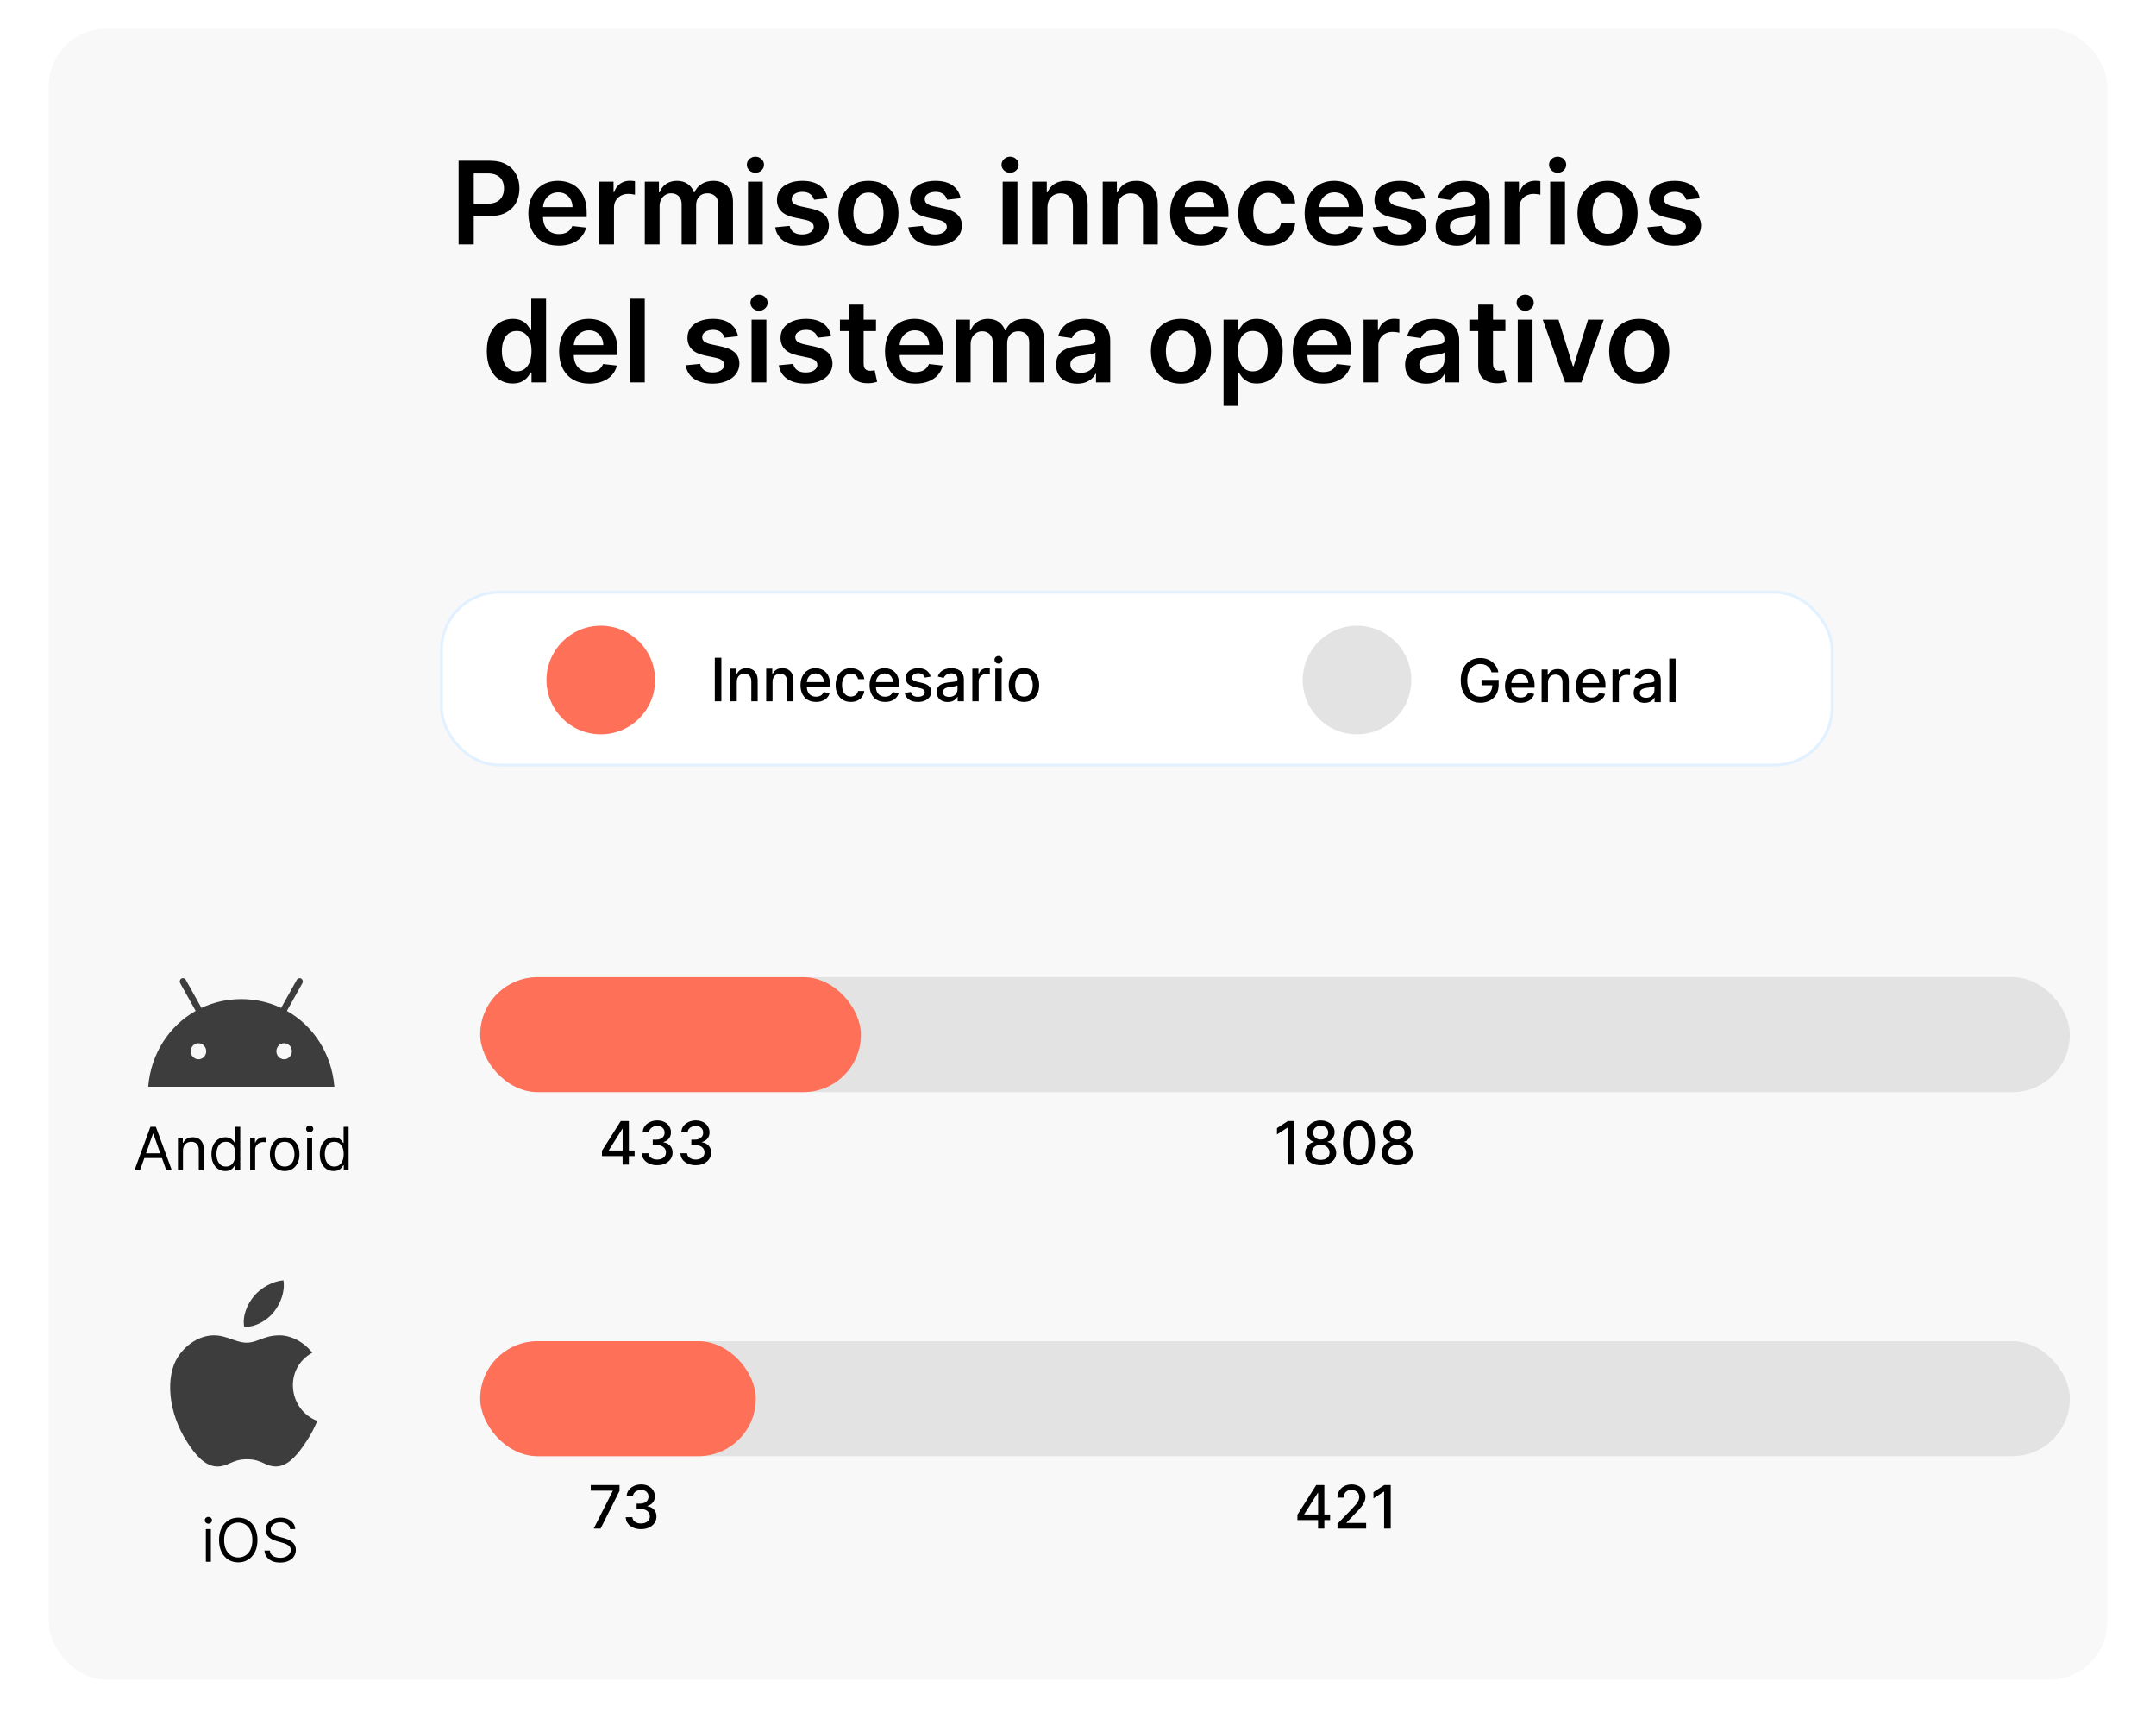
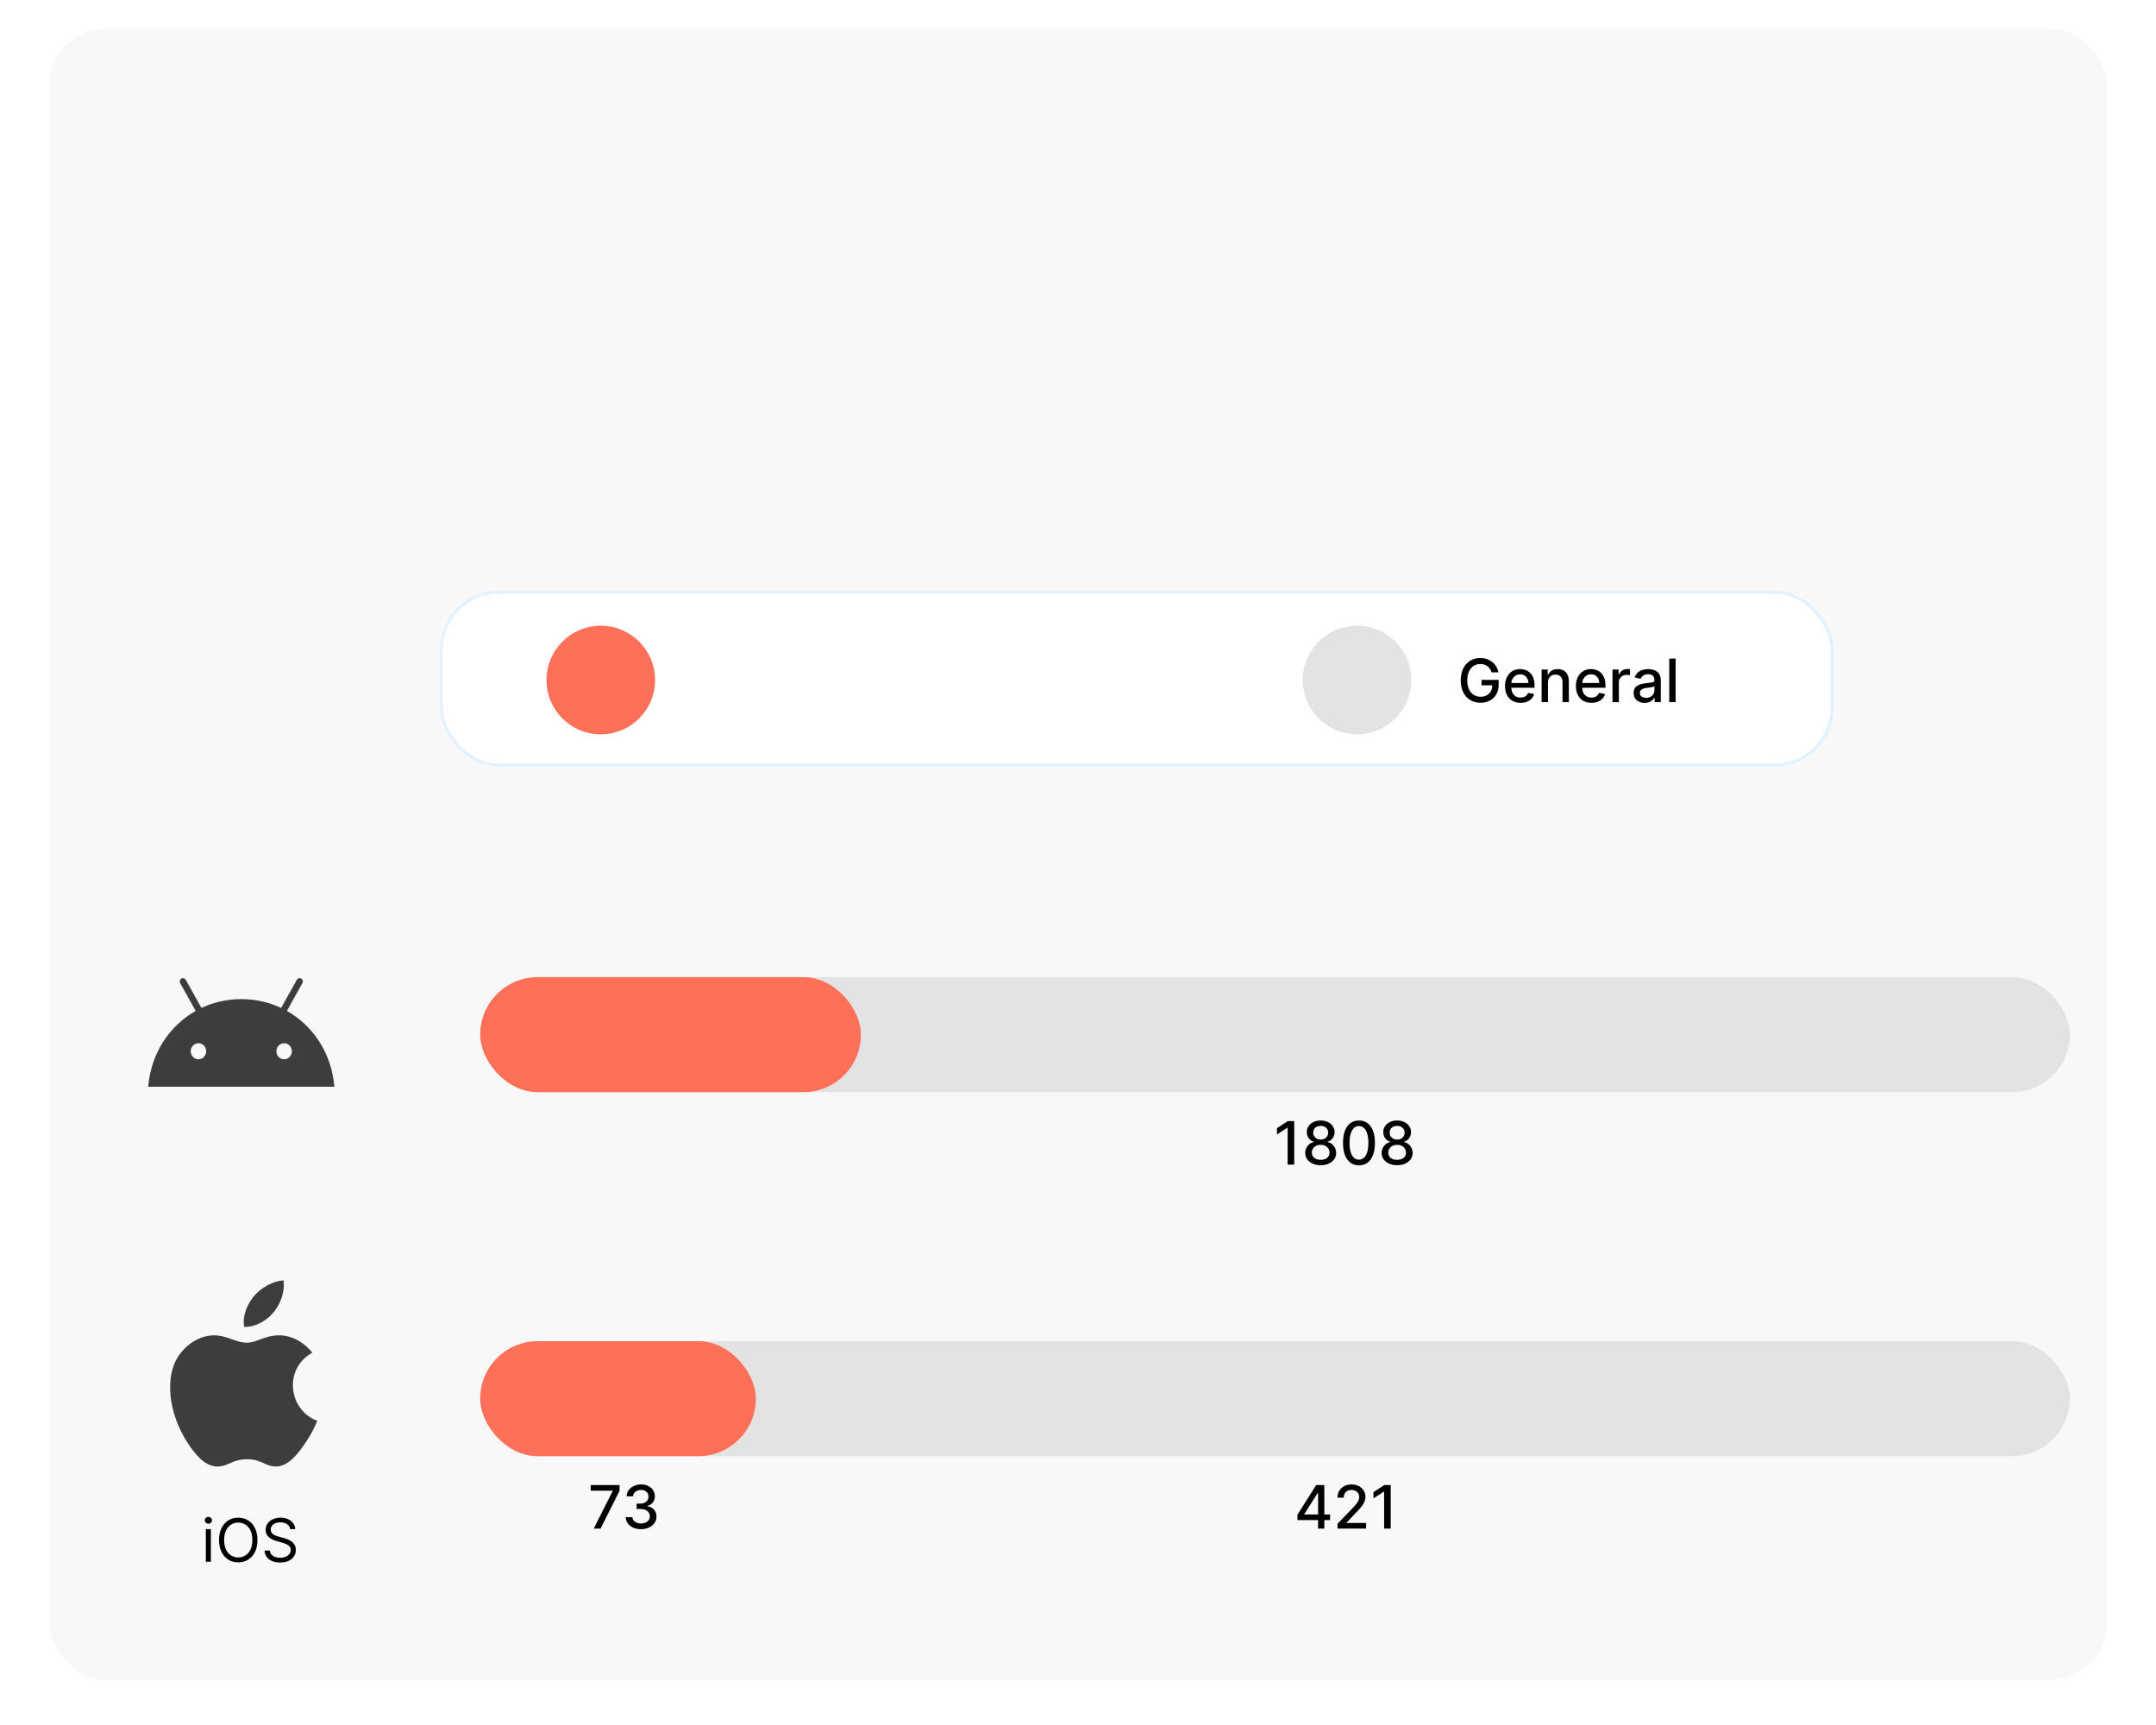
<svg xmlns="http://www.w3.org/2000/svg" width="750" height="600" viewBox="0 0 750 600" fill="none">
  <rect width="750" height="600" fill="white" />
  <rect x="16.973" y="10" width="716.055" height="574.227" rx="20" fill="#F8F8F8" />
-   <path d="M159.529 85V55.909H170.438C172.673 55.909 174.548 56.326 176.063 57.159C177.588 57.992 178.739 59.138 179.515 60.597C180.301 62.045 180.694 63.693 180.694 65.54C180.694 67.405 180.301 69.062 179.515 70.511C178.729 71.96 177.569 73.101 176.035 73.935C174.501 74.758 172.612 75.171 170.367 75.171H163.137V70.838H169.657C170.964 70.838 172.034 70.611 172.867 70.156C173.701 69.702 174.316 69.077 174.714 68.281C175.121 67.486 175.325 66.572 175.325 65.54C175.325 64.508 175.121 63.599 174.714 62.812C174.316 62.026 173.696 61.416 172.853 60.98C172.02 60.535 170.945 60.312 169.629 60.312H164.799V85H159.529ZM194.391 85.426C192.203 85.426 190.314 84.972 188.723 84.062C187.142 83.144 185.925 81.847 185.073 80.171C184.22 78.485 183.794 76.501 183.794 74.219C183.794 71.974 184.22 70.005 185.073 68.31C185.934 66.605 187.137 65.279 188.681 64.332C190.224 63.376 192.038 62.898 194.121 62.898C195.466 62.898 196.734 63.115 197.928 63.551C199.13 63.977 200.191 64.64 201.109 65.54C202.038 66.439 202.767 67.585 203.297 68.977C203.827 70.36 204.092 72.008 204.092 73.921V75.497H186.209V72.031H199.163C199.154 71.046 198.941 70.171 198.524 69.403C198.108 68.627 197.525 68.016 196.777 67.571C196.038 67.126 195.177 66.903 194.192 66.903C193.141 66.903 192.217 67.159 191.422 67.671C190.627 68.172 190.006 68.835 189.561 69.659C189.126 70.474 188.903 71.368 188.894 72.344V75.369C188.894 76.638 189.126 77.727 189.59 78.636C190.054 79.536 190.702 80.227 191.536 80.71C192.369 81.184 193.344 81.421 194.462 81.421C195.21 81.421 195.887 81.316 196.493 81.108C197.099 80.89 197.625 80.573 198.07 80.156C198.515 79.74 198.851 79.224 199.078 78.608L203.879 79.148C203.576 80.417 202.999 81.525 202.146 82.472C201.304 83.409 200.224 84.138 198.908 84.659C197.591 85.171 196.086 85.426 194.391 85.426ZM208.443 85V63.182H213.428V66.818H213.656C214.053 65.559 214.735 64.588 215.701 63.906C216.676 63.215 217.789 62.869 219.039 62.869C219.323 62.869 219.64 62.883 219.991 62.912C220.351 62.931 220.649 62.964 220.886 63.011V67.742C220.668 67.666 220.322 67.599 219.849 67.543C219.385 67.476 218.935 67.443 218.499 67.443C217.562 67.443 216.719 67.647 215.971 68.054C215.232 68.452 214.65 69.006 214.224 69.716C213.798 70.426 213.585 71.245 213.585 72.173V85H208.443ZM224.302 85V63.182H229.217V66.889H229.472C229.927 65.639 230.68 64.664 231.731 63.963C232.782 63.253 234.037 62.898 235.495 62.898C236.972 62.898 238.218 63.258 239.231 63.977C240.254 64.688 240.973 65.658 241.39 66.889H241.617C242.1 65.677 242.915 64.711 244.06 63.992C245.216 63.262 246.584 62.898 248.166 62.898C250.173 62.898 251.811 63.532 253.08 64.801C254.349 66.07 254.984 67.921 254.984 70.355V85H249.828V71.151C249.828 69.796 249.468 68.807 248.748 68.182C248.028 67.547 247.148 67.23 246.106 67.23C244.865 67.23 243.895 67.618 243.194 68.395C242.503 69.162 242.157 70.161 242.157 71.392V85H237.114V70.938C237.114 69.811 236.774 68.911 236.092 68.239C235.419 67.566 234.539 67.23 233.45 67.23C232.711 67.23 232.039 67.419 231.433 67.798C230.827 68.168 230.344 68.693 229.984 69.375C229.624 70.047 229.444 70.833 229.444 71.733V85H224.302ZM260.2 85V63.182H265.342V85H260.2ZM262.786 60.085C261.971 60.085 261.27 59.815 260.683 59.276C260.096 58.726 259.803 58.068 259.803 57.301C259.803 56.525 260.096 55.867 260.683 55.327C261.27 54.778 261.971 54.503 262.786 54.503C263.609 54.503 264.31 54.778 264.888 55.327C265.475 55.867 265.769 56.525 265.769 57.301C265.769 58.068 265.475 58.726 264.888 59.276C264.31 59.815 263.609 60.085 262.786 60.085ZM287.874 68.949L283.187 69.46C283.054 68.987 282.822 68.542 282.491 68.125C282.169 67.708 281.733 67.372 281.184 67.117C280.635 66.861 279.962 66.733 279.167 66.733C278.097 66.733 277.197 66.965 276.468 67.429C275.748 67.893 275.393 68.494 275.403 69.233C275.393 69.867 275.625 70.383 276.099 70.781C276.582 71.179 277.377 71.506 278.485 71.761L282.207 72.557C284.271 73.002 285.805 73.707 286.809 74.673C287.822 75.639 288.334 76.903 288.343 78.466C288.334 79.839 287.931 81.051 287.136 82.102C286.35 83.144 285.256 83.958 283.855 84.546C282.453 85.133 280.843 85.426 279.025 85.426C276.355 85.426 274.205 84.867 272.576 83.75C270.947 82.623 269.977 81.056 269.664 79.048L274.678 78.565C274.906 79.55 275.389 80.294 276.127 80.796C276.866 81.297 277.827 81.548 279.011 81.548C280.232 81.548 281.212 81.297 281.951 80.796C282.699 80.294 283.073 79.673 283.073 78.935C283.073 78.31 282.832 77.794 282.349 77.386C281.875 76.979 281.137 76.667 280.133 76.449L276.411 75.668C274.319 75.232 272.77 74.498 271.766 73.466C270.763 72.424 270.265 71.108 270.275 69.517C270.265 68.172 270.63 67.008 271.369 66.023C272.117 65.028 273.154 64.261 274.48 63.722C275.815 63.172 277.354 62.898 279.096 62.898C281.653 62.898 283.665 63.442 285.133 64.531C286.61 65.62 287.524 67.093 287.874 68.949ZM302.1 85.426C299.97 85.426 298.123 84.957 296.56 84.02C294.998 83.082 293.786 81.771 292.924 80.085C292.072 78.4 291.646 76.43 291.646 74.176C291.646 71.922 292.072 69.948 292.924 68.253C293.786 66.558 294.998 65.242 296.56 64.304C298.123 63.367 299.97 62.898 302.1 62.898C304.231 62.898 306.078 63.367 307.64 64.304C309.203 65.242 310.41 66.558 311.262 68.253C312.124 69.948 312.555 71.922 312.555 74.176C312.555 76.43 312.124 78.4 311.262 80.085C310.41 81.771 309.203 83.082 307.64 84.02C306.078 84.957 304.231 85.426 302.1 85.426ZM302.129 81.307C303.284 81.307 304.25 80.99 305.026 80.355C305.803 79.711 306.381 78.849 306.759 77.77C307.148 76.69 307.342 75.488 307.342 74.162C307.342 72.827 307.148 71.619 306.759 70.54C306.381 69.451 305.803 68.584 305.026 67.94C304.25 67.296 303.284 66.974 302.129 66.974C300.945 66.974 299.96 67.296 299.174 67.94C298.398 68.584 297.815 69.451 297.427 70.54C297.048 71.619 296.859 72.827 296.859 74.162C296.859 75.488 297.048 76.69 297.427 77.77C297.815 78.849 298.398 79.711 299.174 80.355C299.96 80.99 300.945 81.307 302.129 81.307ZM334.163 68.949L329.476 69.46C329.343 68.987 329.111 68.542 328.78 68.125C328.458 67.708 328.022 67.372 327.473 67.117C326.924 66.861 326.252 66.733 325.456 66.733C324.386 66.733 323.486 66.965 322.757 67.429C322.038 67.893 321.682 68.494 321.692 69.233C321.682 69.867 321.914 70.383 322.388 70.781C322.871 71.179 323.666 71.506 324.774 71.761L328.496 72.557C330.56 73.002 332.094 73.707 333.098 74.673C334.111 75.639 334.623 76.903 334.632 78.466C334.623 79.839 334.22 81.051 333.425 82.102C332.639 83.144 331.545 83.958 330.144 84.546C328.742 85.133 327.132 85.426 325.314 85.426C322.644 85.426 320.494 84.867 318.865 83.75C317.236 82.623 316.266 81.056 315.953 79.048L320.967 78.565C321.195 79.55 321.678 80.294 322.416 80.796C323.155 81.297 324.116 81.548 325.3 81.548C326.521 81.548 327.502 81.297 328.24 80.796C328.988 80.294 329.362 79.673 329.362 78.935C329.362 78.31 329.121 77.794 328.638 77.386C328.164 76.979 327.426 76.667 326.422 76.449L322.7 75.668C320.608 75.232 319.059 74.498 318.056 73.466C317.052 72.424 316.555 71.108 316.564 69.517C316.555 68.172 316.919 67.008 317.658 66.023C318.406 65.028 319.443 64.261 320.769 63.722C322.104 63.172 323.643 62.898 325.385 62.898C327.942 62.898 329.954 63.442 331.422 64.531C332.899 65.62 333.813 67.093 334.163 68.949ZM348.794 85V63.182H353.936V85H348.794ZM351.379 60.085C350.565 60.085 349.864 59.815 349.277 59.276C348.69 58.726 348.396 58.068 348.396 57.301C348.396 56.525 348.69 55.867 349.277 55.327C349.864 54.778 350.565 54.503 351.379 54.503C352.203 54.503 352.904 54.778 353.482 55.327C354.069 55.867 354.362 56.525 354.362 57.301C354.362 58.068 354.069 58.726 353.482 59.276C352.904 59.815 352.203 60.085 351.379 60.085ZM364.366 72.216V85H359.224V63.182H364.139V66.889H364.394C364.896 65.668 365.696 64.697 366.795 63.977C367.903 63.258 369.271 62.898 370.9 62.898C372.406 62.898 373.717 63.22 374.835 63.864C375.962 64.508 376.833 65.44 377.448 66.662C378.073 67.883 378.381 69.365 378.372 71.108V85H373.23V71.903C373.23 70.445 372.851 69.304 372.093 68.48C371.345 67.656 370.308 67.244 368.982 67.244C368.083 67.244 367.283 67.443 366.582 67.841C365.89 68.229 365.346 68.793 364.948 69.531C364.56 70.27 364.366 71.165 364.366 72.216ZM388.741 72.216V85H383.599V63.182H388.514V66.889H388.769C389.271 65.668 390.071 64.697 391.17 63.977C392.278 63.258 393.646 62.898 395.275 62.898C396.781 62.898 398.092 63.22 399.21 63.864C400.337 64.508 401.208 65.44 401.823 66.662C402.448 67.883 402.756 69.365 402.747 71.108V85H397.605V71.903C397.605 70.445 397.226 69.304 396.468 68.48C395.72 67.656 394.683 67.244 393.357 67.244C392.458 67.244 391.658 67.443 390.957 67.841C390.265 68.229 389.721 68.793 389.323 69.531C388.935 70.27 388.741 71.165 388.741 72.216ZM417.633 85.426C415.445 85.426 413.556 84.972 411.965 84.062C410.384 83.144 409.167 81.847 408.315 80.171C407.462 78.485 407.036 76.501 407.036 74.219C407.036 71.974 407.462 70.005 408.315 68.31C409.176 66.605 410.379 65.279 411.923 64.332C413.466 63.376 415.28 62.898 417.363 62.898C418.708 62.898 419.977 63.115 421.17 63.551C422.373 63.977 423.433 64.64 424.352 65.54C425.28 66.439 426.009 67.585 426.539 68.977C427.069 70.36 427.335 72.008 427.335 73.921V75.497H409.451V72.031H422.406C422.396 71.046 422.183 70.171 421.766 69.403C421.35 68.627 420.767 68.016 420.019 67.571C419.281 67.126 418.419 66.903 417.434 66.903C416.383 66.903 415.46 67.159 414.664 67.671C413.869 68.172 413.248 68.835 412.803 69.659C412.368 70.474 412.145 71.368 412.136 72.344V75.369C412.136 76.638 412.368 77.727 412.832 78.636C413.296 79.536 413.944 80.227 414.778 80.71C415.611 81.184 416.587 81.421 417.704 81.421C418.452 81.421 419.129 81.316 419.735 81.108C420.341 80.89 420.867 80.573 421.312 80.156C421.757 79.74 422.093 79.224 422.32 78.608L427.122 79.148C426.819 80.417 426.241 81.525 425.389 82.472C424.546 83.409 423.466 84.138 422.15 84.659C420.834 85.171 419.328 85.426 417.633 85.426ZM441.202 85.426C439.024 85.426 437.154 84.948 435.591 83.992C434.038 83.035 432.84 81.714 431.997 80.028C431.164 78.333 430.747 76.383 430.747 74.176C430.747 71.96 431.173 70.005 432.026 68.31C432.878 66.605 434.081 65.279 435.634 64.332C437.196 63.376 439.043 62.898 441.173 62.898C442.944 62.898 444.511 63.224 445.875 63.878C447.248 64.522 448.342 65.436 449.156 66.619C449.971 67.794 450.435 69.167 450.548 70.739H445.634C445.435 69.688 444.961 68.812 444.213 68.111C443.475 67.401 442.485 67.046 441.244 67.046C440.193 67.046 439.27 67.329 438.475 67.898C437.679 68.456 437.059 69.261 436.614 70.312C436.178 71.364 435.96 72.623 435.96 74.091C435.96 75.578 436.178 76.856 436.614 77.926C437.049 78.987 437.66 79.806 438.446 80.383C439.242 80.952 440.174 81.236 441.244 81.236C442.002 81.236 442.679 81.094 443.276 80.81C443.882 80.516 444.388 80.095 444.796 79.546C445.203 78.996 445.482 78.329 445.634 77.543H450.548C450.425 79.086 449.971 80.454 449.185 81.648C448.399 82.831 447.329 83.76 445.975 84.432C444.62 85.095 443.029 85.426 441.202 85.426ZM464.43 85.426C462.242 85.426 460.353 84.972 458.762 84.062C457.181 83.144 455.964 81.847 455.112 80.171C454.259 78.485 453.833 76.501 453.833 74.219C453.833 71.974 454.259 70.005 455.112 68.31C455.973 66.605 457.176 65.279 458.72 64.332C460.263 63.376 462.077 62.898 464.16 62.898C465.505 62.898 466.774 63.115 467.967 63.551C469.169 63.977 470.23 64.64 471.149 65.54C472.077 66.439 472.806 67.585 473.336 68.977C473.866 70.36 474.132 72.008 474.132 73.921V75.497H456.248V72.031H469.203C469.193 71.046 468.98 70.171 468.563 69.403C468.147 68.627 467.564 68.016 466.816 67.571C466.078 67.126 465.216 66.903 464.231 66.903C463.18 66.903 462.257 67.159 461.461 67.671C460.666 68.172 460.045 68.835 459.6 69.659C459.165 70.474 458.942 71.368 458.933 72.344V75.369C458.933 76.638 459.165 77.727 459.629 78.636C460.093 79.536 460.741 80.227 461.575 80.71C462.408 81.184 463.383 81.421 464.501 81.421C465.249 81.421 465.926 81.316 466.532 81.108C467.138 80.89 467.664 80.573 468.109 80.156C468.554 79.74 468.89 79.224 469.117 78.608L473.918 79.148C473.615 80.417 473.038 81.525 472.185 82.472C471.343 83.409 470.263 84.138 468.947 84.659C467.631 85.171 466.125 85.426 464.43 85.426ZM495.726 68.949L491.038 69.46C490.906 68.987 490.674 68.542 490.342 68.125C490.02 67.708 489.585 67.372 489.036 67.117C488.486 66.861 487.814 66.733 487.019 66.733C485.949 66.733 485.049 66.965 484.32 67.429C483.6 67.893 483.245 68.494 483.254 69.233C483.245 69.867 483.477 70.383 483.95 70.781C484.433 71.179 485.229 71.506 486.337 71.761L490.058 72.557C492.123 73.002 493.657 73.707 494.661 74.673C495.674 75.639 496.185 76.903 496.195 78.466C496.185 79.839 495.783 81.051 494.987 82.102C494.201 83.144 493.108 83.958 491.706 84.546C490.305 85.133 488.695 85.426 486.877 85.426C484.206 85.426 482.056 84.867 480.428 83.75C478.799 82.623 477.828 81.056 477.516 79.048L482.53 78.565C482.757 79.55 483.24 80.294 483.979 80.796C484.717 81.297 485.679 81.548 486.862 81.548C488.084 81.548 489.064 81.297 489.803 80.796C490.551 80.294 490.925 79.673 490.925 78.935C490.925 78.31 490.683 77.794 490.2 77.386C489.727 76.979 488.988 76.667 487.984 76.449L484.263 75.668C482.17 75.232 480.622 74.498 479.618 73.466C478.614 72.424 478.117 71.108 478.127 69.517C478.117 68.172 478.482 67.008 479.22 66.023C479.968 65.028 481.005 64.261 482.331 63.722C483.666 63.172 485.205 62.898 486.948 62.898C489.504 62.898 491.517 63.442 492.984 64.531C494.462 65.62 495.376 67.093 495.726 68.949ZM506.713 85.44C505.331 85.44 504.085 85.194 502.977 84.702C501.879 84.2 501.008 83.461 500.364 82.486C499.729 81.51 499.412 80.308 499.412 78.878C499.412 77.647 499.639 76.629 500.094 75.824C500.548 75.019 501.169 74.375 501.955 73.892C502.741 73.409 503.626 73.044 504.611 72.798C505.605 72.543 506.633 72.358 507.693 72.244C508.972 72.112 510.009 71.993 510.804 71.889C511.6 71.776 512.177 71.605 512.537 71.378C512.906 71.141 513.091 70.776 513.091 70.284V70.199C513.091 69.129 512.774 68.3 512.139 67.713C511.505 67.126 510.591 66.832 509.398 66.832C508.138 66.832 507.139 67.107 506.401 67.656C505.672 68.206 505.179 68.854 504.923 69.602L500.122 68.921C500.501 67.595 501.126 66.487 501.997 65.597C502.868 64.697 503.934 64.025 505.193 63.58C506.453 63.125 507.845 62.898 509.369 62.898C510.421 62.898 511.467 63.021 512.509 63.267C513.55 63.513 514.502 63.92 515.364 64.489C516.225 65.047 516.917 65.81 517.438 66.776C517.968 67.742 518.233 68.949 518.233 70.398V85H513.29V82.003H513.119C512.807 82.609 512.367 83.177 511.798 83.707C511.24 84.228 510.534 84.65 509.682 84.972C508.839 85.284 507.85 85.44 506.713 85.44ZM508.048 81.662C509.081 81.662 509.975 81.458 510.733 81.051C511.491 80.635 512.073 80.085 512.48 79.403C512.897 78.722 513.105 77.978 513.105 77.173V74.602C512.944 74.735 512.67 74.858 512.281 74.972C511.903 75.085 511.476 75.185 511.003 75.27C510.529 75.355 510.061 75.431 509.597 75.497C509.133 75.563 508.73 75.62 508.389 75.668C507.622 75.772 506.936 75.942 506.33 76.179C505.724 76.416 505.245 76.747 504.895 77.173C504.545 77.59 504.369 78.13 504.369 78.793C504.369 79.74 504.715 80.454 505.406 80.938C506.098 81.421 506.978 81.662 508.048 81.662ZM523.404 85V63.182H528.389V66.818H528.617C529.014 65.559 529.696 64.588 530.662 63.906C531.637 63.215 532.75 62.869 534 62.869C534.284 62.869 534.601 62.883 534.952 62.912C535.312 62.931 535.61 62.964 535.847 63.011V67.742C535.629 67.666 535.283 67.599 534.81 67.543C534.346 67.476 533.896 67.443 533.46 67.443C532.523 67.443 531.68 67.647 530.932 68.054C530.193 68.452 529.611 69.006 529.185 69.716C528.759 70.426 528.546 71.245 528.546 72.173V85H523.404ZM539.263 85V63.182H544.405V85H539.263ZM541.848 60.085C541.034 60.085 540.333 59.815 539.746 59.276C539.159 58.726 538.865 58.068 538.865 57.301C538.865 56.525 539.159 55.867 539.746 55.327C540.333 54.778 541.034 54.503 541.848 54.503C542.672 54.503 543.373 54.778 543.95 55.327C544.538 55.867 544.831 56.525 544.831 57.301C544.831 58.068 544.538 58.726 543.95 59.276C543.373 59.815 542.672 60.085 541.848 60.085ZM559.21 85.426C557.079 85.426 555.232 84.957 553.67 84.02C552.107 83.082 550.895 81.771 550.033 80.085C549.181 78.4 548.755 76.43 548.755 74.176C548.755 71.922 549.181 69.948 550.033 68.253C550.895 66.558 552.107 65.242 553.67 64.304C555.232 63.367 557.079 62.898 559.21 62.898C561.34 62.898 563.187 63.367 564.749 64.304C566.312 65.242 567.519 66.558 568.372 68.253C569.233 69.948 569.664 71.922 569.664 74.176C569.664 76.43 569.233 78.4 568.372 80.085C567.519 81.771 566.312 83.082 564.749 84.02C563.187 84.957 561.34 85.426 559.21 85.426ZM559.238 81.307C560.393 81.307 561.359 80.99 562.136 80.355C562.912 79.711 563.49 78.849 563.869 77.77C564.257 76.69 564.451 75.488 564.451 74.162C564.451 72.827 564.257 71.619 563.869 70.54C563.49 69.451 562.912 68.584 562.136 67.94C561.359 67.296 560.393 66.974 559.238 66.974C558.054 66.974 557.069 67.296 556.283 67.94C555.507 68.584 554.925 69.451 554.536 70.54C554.158 71.619 553.968 72.827 553.968 74.162C553.968 75.488 554.158 76.69 554.536 77.77C554.925 78.849 555.507 79.711 556.283 80.355C557.069 80.99 558.054 81.307 559.238 81.307ZM591.273 68.949L586.585 69.46C586.453 68.987 586.221 68.542 585.889 68.125C585.567 67.708 585.132 67.372 584.582 67.117C584.033 66.861 583.361 66.733 582.565 66.733C581.495 66.733 580.596 66.965 579.867 67.429C579.147 67.893 578.792 68.494 578.801 69.233C578.792 69.867 579.024 70.383 579.497 70.781C579.98 71.179 580.776 71.506 581.884 71.761L585.605 72.557C587.67 73.002 589.204 73.707 590.207 74.673C591.221 75.639 591.732 76.903 591.742 78.466C591.732 79.839 591.33 81.051 590.534 82.102C589.748 83.144 588.654 83.958 587.253 84.546C585.851 85.133 584.242 85.426 582.423 85.426C579.753 85.426 577.603 84.867 575.975 83.75C574.346 82.623 573.375 81.056 573.063 79.048L578.077 78.565C578.304 79.55 578.787 80.294 579.526 80.796C580.264 81.297 581.225 81.548 582.409 81.548C583.631 81.548 584.611 81.297 585.35 80.796C586.098 80.294 586.472 79.673 586.472 78.935C586.472 78.31 586.23 77.794 585.747 77.386C585.274 76.979 584.535 76.667 583.531 76.449L579.81 75.668C577.717 75.232 576.169 74.498 575.165 73.466C574.161 72.424 573.664 71.108 573.673 69.517C573.664 68.172 574.029 67.008 574.767 66.023C575.515 65.028 576.552 64.261 577.878 63.722C579.213 63.172 580.752 62.898 582.494 62.898C585.051 62.898 587.064 63.442 588.531 64.531C590.009 65.62 590.922 67.093 591.273 68.949ZM178.336 133.384C176.622 133.384 175.088 132.943 173.734 132.062C172.38 131.182 171.31 129.903 170.524 128.227C169.738 126.551 169.345 124.515 169.345 122.119C169.345 119.695 169.742 117.65 170.538 115.983C171.343 114.307 172.427 113.043 173.791 112.19C175.154 111.329 176.674 110.898 178.35 110.898C179.629 110.898 180.68 111.116 181.504 111.551C182.328 111.977 182.981 112.493 183.464 113.099C183.947 113.696 184.321 114.259 184.586 114.79H184.799V103.909H189.955V133H184.899V129.562H184.586C184.321 130.093 183.937 130.656 183.435 131.253C182.934 131.84 182.271 132.342 181.447 132.759C180.623 133.175 179.586 133.384 178.336 133.384ZM179.771 129.165C180.86 129.165 181.788 128.871 182.555 128.284C183.322 127.687 183.904 126.859 184.302 125.798C184.7 124.738 184.899 123.502 184.899 122.091C184.899 120.68 184.7 119.454 184.302 118.412C183.914 117.37 183.336 116.561 182.569 115.983C181.811 115.405 180.879 115.116 179.771 115.116C178.625 115.116 177.668 115.415 176.901 116.011C176.134 116.608 175.557 117.432 175.168 118.483C174.78 119.534 174.586 120.737 174.586 122.091C174.586 123.455 174.78 124.671 175.168 125.741C175.566 126.802 176.149 127.64 176.916 128.256C177.692 128.862 178.644 129.165 179.771 129.165ZM205.094 133.426C202.906 133.426 201.017 132.972 199.426 132.062C197.845 131.144 196.628 129.847 195.776 128.17C194.923 126.485 194.497 124.501 194.497 122.219C194.497 119.974 194.923 118.005 195.776 116.31C196.637 114.605 197.84 113.279 199.384 112.332C200.927 111.376 202.741 110.898 204.824 110.898C206.169 110.898 207.438 111.116 208.631 111.551C209.833 111.977 210.894 112.64 211.813 113.54C212.741 114.439 213.47 115.585 214 116.977C214.53 118.36 214.796 120.008 214.796 121.92V123.497H196.912V120.031H209.867C209.857 119.046 209.644 118.17 209.227 117.403C208.811 116.627 208.228 116.016 207.48 115.571C206.742 115.126 205.88 114.903 204.895 114.903C203.844 114.903 202.921 115.159 202.125 115.67C201.33 116.172 200.709 116.835 200.264 117.659C199.829 118.473 199.606 119.368 199.597 120.344V123.369C199.597 124.638 199.829 125.727 200.293 126.636C200.757 127.536 201.405 128.227 202.239 128.71C203.072 129.184 204.047 129.42 205.165 129.42C205.913 129.42 206.59 129.316 207.196 129.108C207.802 128.89 208.328 128.573 208.773 128.156C209.218 127.74 209.554 127.223 209.781 126.608L214.582 127.148C214.279 128.417 213.702 129.525 212.85 130.472C212.007 131.409 210.927 132.138 209.611 132.659C208.295 133.17 206.789 133.426 205.094 133.426ZM224.288 103.909V133H219.146V103.909H224.288ZM256.742 116.949L252.054 117.46C251.922 116.987 251.69 116.542 251.358 116.125C251.036 115.708 250.6 115.372 250.051 115.116C249.502 114.861 248.83 114.733 248.034 114.733C246.964 114.733 246.065 114.965 245.335 115.429C244.616 115.893 244.261 116.494 244.27 117.233C244.261 117.867 244.493 118.384 244.966 118.781C245.449 119.179 246.244 119.506 247.352 119.761L251.074 120.557C253.138 121.002 254.672 121.707 255.676 122.673C256.69 123.639 257.201 124.903 257.21 126.466C257.201 127.839 256.798 129.051 256.003 130.102C255.217 131.144 254.123 131.958 252.722 132.545C251.32 133.133 249.71 133.426 247.892 133.426C245.222 133.426 243.072 132.867 241.443 131.75C239.815 130.623 238.844 129.056 238.531 127.048L243.546 126.565C243.773 127.55 244.256 128.294 244.994 128.795C245.733 129.297 246.694 129.548 247.878 129.548C249.1 129.548 250.08 129.297 250.818 128.795C251.566 128.294 251.94 127.673 251.94 126.935C251.94 126.31 251.699 125.794 251.216 125.386C250.743 124.979 250.004 124.667 249 124.449L245.279 123.668C243.186 123.232 241.637 122.498 240.634 121.466C239.63 120.424 239.133 119.108 239.142 117.517C239.133 116.172 239.497 115.008 240.236 114.023C240.984 113.028 242.021 112.261 243.347 111.722C244.682 111.172 246.221 110.898 247.963 110.898C250.52 110.898 252.532 111.442 254 112.531C255.477 113.62 256.391 115.093 256.742 116.949ZM261.45 133V111.182H266.592V133H261.45ZM264.036 108.085C263.221 108.085 262.52 107.815 261.933 107.276C261.346 106.726 261.053 106.068 261.053 105.301C261.053 104.525 261.346 103.866 261.933 103.327C262.52 102.777 263.221 102.503 264.036 102.503C264.859 102.503 265.56 102.777 266.138 103.327C266.725 103.866 267.019 104.525 267.019 105.301C267.019 106.068 266.725 106.726 266.138 107.276C265.56 107.815 264.859 108.085 264.036 108.085ZM289.124 116.949L284.437 117.46C284.304 116.987 284.072 116.542 283.741 116.125C283.419 115.708 282.983 115.372 282.434 115.116C281.885 114.861 281.212 114.733 280.417 114.733C279.347 114.733 278.447 114.965 277.718 115.429C276.998 115.893 276.643 116.494 276.653 117.233C276.643 117.867 276.875 118.384 277.349 118.781C277.832 119.179 278.627 119.506 279.735 119.761L283.457 120.557C285.521 121.002 287.055 121.707 288.059 122.673C289.072 123.639 289.584 124.903 289.593 126.466C289.584 127.839 289.181 129.051 288.386 130.102C287.6 131.144 286.506 131.958 285.105 132.545C283.703 133.133 282.093 133.426 280.275 133.426C277.605 133.426 275.455 132.867 273.826 131.75C272.197 130.623 271.227 129.056 270.914 127.048L275.928 126.565C276.156 127.55 276.639 128.294 277.377 128.795C278.116 129.297 279.077 129.548 280.261 129.548C281.482 129.548 282.462 129.297 283.201 128.795C283.949 128.294 284.323 127.673 284.323 126.935C284.323 126.31 284.082 125.794 283.599 125.386C283.125 124.979 282.387 124.667 281.383 124.449L277.661 123.668C275.569 123.232 274.02 122.498 273.016 121.466C272.013 120.424 271.515 119.108 271.525 117.517C271.515 116.172 271.88 115.008 272.619 114.023C273.367 113.028 274.404 112.261 275.73 111.722C277.065 111.172 278.604 110.898 280.346 110.898C282.903 110.898 284.915 111.442 286.383 112.531C287.86 113.62 288.774 115.093 289.124 116.949ZM304.728 111.182V115.159H292.185V111.182H304.728ZM295.282 105.955H300.424V126.438C300.424 127.129 300.528 127.659 300.737 128.028C300.954 128.388 301.239 128.634 301.589 128.767C301.939 128.9 302.328 128.966 302.754 128.966C303.076 128.966 303.369 128.942 303.634 128.895C303.909 128.848 304.117 128.805 304.259 128.767L305.126 132.787C304.851 132.882 304.458 132.986 303.947 133.099C303.445 133.213 302.829 133.279 302.1 133.298C300.812 133.336 299.652 133.142 298.62 132.716C297.588 132.28 296.769 131.608 296.163 130.699C295.566 129.79 295.273 128.653 295.282 127.29V105.955ZM318.453 133.426C316.266 133.426 314.377 132.972 312.786 132.062C311.204 131.144 309.987 129.847 309.135 128.17C308.283 126.485 307.857 124.501 307.857 122.219C307.857 119.974 308.283 118.005 309.135 116.31C309.997 114.605 311.199 113.279 312.743 112.332C314.287 111.376 316.1 110.898 318.183 110.898C319.528 110.898 320.797 111.116 321.99 111.551C323.193 111.977 324.253 112.64 325.172 113.54C326.1 114.439 326.829 115.585 327.359 116.977C327.89 118.36 328.155 120.008 328.155 121.92V123.497H310.271V120.031H323.226C323.216 119.046 323.003 118.17 322.587 117.403C322.17 116.627 321.588 116.016 320.84 115.571C320.101 115.126 319.239 114.903 318.254 114.903C317.203 114.903 316.28 115.159 315.484 115.67C314.689 116.172 314.069 116.835 313.624 117.659C313.188 118.473 312.966 119.368 312.956 120.344V123.369C312.956 124.638 313.188 125.727 313.652 126.636C314.116 127.536 314.765 128.227 315.598 128.71C316.431 129.184 317.407 129.42 318.524 129.42C319.272 129.42 319.949 129.316 320.556 129.108C321.162 128.89 321.687 128.573 322.132 128.156C322.577 127.74 322.913 127.223 323.141 126.608L327.942 127.148C327.639 128.417 327.061 129.525 326.209 130.472C325.366 131.409 324.287 132.138 322.97 132.659C321.654 133.17 320.148 133.426 318.453 133.426ZM332.505 133V111.182H337.42V114.889H337.676C338.13 113.639 338.883 112.664 339.934 111.963C340.985 111.253 342.24 110.898 343.698 110.898C345.176 110.898 346.421 111.258 347.434 111.977C348.457 112.687 349.176 113.658 349.593 114.889H349.82C350.303 113.677 351.118 112.711 352.264 111.991C353.419 111.262 354.787 110.898 356.369 110.898C358.376 110.898 360.015 111.532 361.283 112.801C362.552 114.07 363.187 115.921 363.187 118.355V133H358.031V119.151C358.031 117.796 357.671 116.807 356.951 116.182C356.231 115.547 355.351 115.23 354.309 115.23C353.069 115.23 352.098 115.618 351.397 116.395C350.706 117.162 350.36 118.161 350.36 119.392V133H345.318V118.938C345.318 117.811 344.977 116.911 344.295 116.239C343.623 115.566 342.742 115.23 341.653 115.23C340.914 115.23 340.242 115.42 339.636 115.798C339.03 116.168 338.547 116.693 338.187 117.375C337.827 118.047 337.647 118.833 337.647 119.733V133H332.505ZM374.682 133.44C373.299 133.44 372.054 133.194 370.946 132.702C369.848 132.2 368.976 131.461 368.332 130.486C367.698 129.51 367.381 128.308 367.381 126.878C367.381 125.647 367.608 124.629 368.063 123.824C368.517 123.019 369.137 122.375 369.923 121.892C370.709 121.409 371.595 121.045 372.58 120.798C373.574 120.543 374.601 120.358 375.662 120.244C376.94 120.112 377.977 119.993 378.773 119.889C379.568 119.776 380.146 119.605 380.506 119.378C380.875 119.141 381.06 118.777 381.06 118.284V118.199C381.06 117.129 380.743 116.3 380.108 115.713C379.474 115.126 378.56 114.832 377.367 114.832C376.107 114.832 375.108 115.107 374.369 115.656C373.64 116.205 373.148 116.854 372.892 117.602L368.091 116.92C368.47 115.595 369.095 114.487 369.966 113.597C370.837 112.697 371.903 112.025 373.162 111.58C374.422 111.125 375.814 110.898 377.338 110.898C378.389 110.898 379.436 111.021 380.477 111.267C381.519 111.513 382.471 111.92 383.332 112.489C384.194 113.047 384.886 113.81 385.406 114.776C385.937 115.741 386.202 116.949 386.202 118.398V133H381.259V130.003H381.088C380.776 130.609 380.335 131.177 379.767 131.707C379.208 132.228 378.503 132.65 377.651 132.972C376.808 133.284 375.818 133.44 374.682 133.44ZM376.017 129.662C377.049 129.662 377.944 129.458 378.702 129.051C379.459 128.634 380.042 128.085 380.449 127.403C380.866 126.722 381.074 125.978 381.074 125.173V122.602C380.913 122.735 380.638 122.858 380.25 122.972C379.871 123.085 379.445 123.185 378.972 123.27C378.498 123.355 378.029 123.431 377.565 123.497C377.101 123.563 376.699 123.62 376.358 123.668C375.591 123.772 374.904 123.942 374.298 124.179C373.692 124.416 373.214 124.747 372.864 125.173C372.513 125.59 372.338 126.13 372.338 126.793C372.338 127.74 372.684 128.455 373.375 128.938C374.066 129.42 374.947 129.662 376.017 129.662ZM410.811 133.426C408.681 133.426 406.834 132.957 405.271 132.02C403.709 131.082 402.497 129.771 401.635 128.085C400.783 126.4 400.357 124.43 400.357 122.176C400.357 119.922 400.783 117.948 401.635 116.253C402.497 114.558 403.709 113.241 405.271 112.304C406.834 111.366 408.681 110.898 410.811 110.898C412.942 110.898 414.788 111.366 416.351 112.304C417.913 113.241 419.121 114.558 419.973 116.253C420.835 117.948 421.266 119.922 421.266 122.176C421.266 124.43 420.835 126.4 419.973 128.085C419.121 129.771 417.913 131.082 416.351 132.02C414.788 132.957 412.942 133.426 410.811 133.426ZM410.84 129.307C411.995 129.307 412.961 128.99 413.737 128.355C414.514 127.711 415.091 126.849 415.47 125.77C415.859 124.69 416.053 123.488 416.053 122.162C416.053 120.827 415.859 119.619 415.47 118.54C415.091 117.451 414.514 116.584 413.737 115.94C412.961 115.296 411.995 114.974 410.84 114.974C409.656 114.974 408.671 115.296 407.885 115.94C407.109 116.584 406.526 117.451 406.138 118.54C405.759 119.619 405.57 120.827 405.57 122.162C405.57 123.488 405.759 124.69 406.138 125.77C406.526 126.849 407.109 127.711 407.885 128.355C408.671 128.99 409.656 129.307 410.84 129.307ZM425.63 141.182V111.182H430.687V114.79H430.985C431.25 114.259 431.624 113.696 432.107 113.099C432.59 112.493 433.244 111.977 434.068 111.551C434.891 111.116 435.943 110.898 437.221 110.898C438.907 110.898 440.426 111.329 441.781 112.19C443.144 113.043 444.224 114.307 445.019 115.983C445.824 117.65 446.227 119.695 446.227 122.119C446.227 124.515 445.834 126.551 445.048 128.227C444.262 129.903 443.192 131.182 441.837 132.062C440.483 132.943 438.949 133.384 437.235 133.384C435.985 133.384 434.948 133.175 434.124 132.759C433.301 132.342 432.638 131.84 432.136 131.253C431.643 130.656 431.26 130.093 430.985 129.562H430.772V141.182H425.63ZM430.673 122.091C430.673 123.502 430.872 124.738 431.269 125.798C431.676 126.859 432.259 127.687 433.016 128.284C433.783 128.871 434.712 129.165 435.801 129.165C436.937 129.165 437.889 128.862 438.656 128.256C439.423 127.64 440 126.802 440.389 125.741C440.786 124.671 440.985 123.455 440.985 122.091C440.985 120.737 440.791 119.534 440.403 118.483C440.015 117.432 439.437 116.608 438.67 116.011C437.903 115.415 436.946 115.116 435.801 115.116C434.702 115.116 433.769 115.405 433.002 115.983C432.235 116.561 431.653 117.37 431.255 118.412C430.867 119.454 430.673 120.68 430.673 122.091ZM460.289 133.426C458.102 133.426 456.212 132.972 454.622 132.062C453.04 131.144 451.823 129.847 450.971 128.17C450.119 126.485 449.693 124.501 449.693 122.219C449.693 119.974 450.119 118.005 450.971 116.31C451.833 114.605 453.035 113.279 454.579 112.332C456.123 111.376 457.936 110.898 460.019 110.898C461.364 110.898 462.633 111.116 463.826 111.551C465.029 111.977 466.089 112.64 467.008 113.54C467.936 114.439 468.665 115.585 469.195 116.977C469.726 118.36 469.991 120.008 469.991 121.92V123.497H452.107V120.031H465.062C465.052 119.046 464.839 118.17 464.423 117.403C464.006 116.627 463.424 116.016 462.676 115.571C461.937 115.126 461.075 114.903 460.09 114.903C459.039 114.903 458.116 115.159 457.32 115.67C456.525 116.172 455.905 116.835 455.46 117.659C455.024 118.473 454.801 119.368 454.792 120.344V123.369C454.792 124.638 455.024 125.727 455.488 126.636C455.952 127.536 456.601 128.227 457.434 128.71C458.267 129.184 459.243 129.42 460.36 129.42C461.108 129.42 461.785 129.316 462.391 129.108C462.998 128.89 463.523 128.573 463.968 128.156C464.413 127.74 464.749 127.223 464.977 126.608L469.778 127.148C469.475 128.417 468.897 129.525 468.045 130.472C467.202 131.409 466.123 132.138 464.806 132.659C463.49 133.17 461.984 133.426 460.289 133.426ZM474.341 133V111.182H479.327V114.818H479.554C479.952 113.559 480.634 112.588 481.6 111.906C482.575 111.215 483.688 110.869 484.938 110.869C485.222 110.869 485.539 110.884 485.889 110.912C486.249 110.931 486.547 110.964 486.784 111.011V115.741C486.566 115.666 486.221 115.599 485.747 115.543C485.283 115.476 484.833 115.443 484.398 115.443C483.46 115.443 482.618 115.647 481.869 116.054C481.131 116.452 480.548 117.006 480.122 117.716C479.696 118.426 479.483 119.245 479.483 120.173V133H474.341ZM496.088 133.44C494.706 133.44 493.46 133.194 492.352 132.702C491.254 132.2 490.383 131.461 489.739 130.486C489.104 129.51 488.787 128.308 488.787 126.878C488.787 125.647 489.014 124.629 489.469 123.824C489.923 123.019 490.544 122.375 491.33 121.892C492.116 121.409 493.001 121.045 493.986 120.798C494.98 120.543 496.008 120.358 497.068 120.244C498.347 120.112 499.384 119.993 500.179 119.889C500.975 119.776 501.552 119.605 501.912 119.378C502.281 119.141 502.466 118.777 502.466 118.284V118.199C502.466 117.129 502.149 116.3 501.514 115.713C500.88 115.126 499.966 114.832 498.773 114.832C497.513 114.832 496.514 115.107 495.776 115.656C495.047 116.205 494.554 116.854 494.298 117.602L489.497 116.92C489.876 115.595 490.501 114.487 491.372 113.597C492.243 112.697 493.309 112.025 494.568 111.58C495.828 111.125 497.22 110.898 498.744 110.898C499.796 110.898 500.842 111.021 501.884 111.267C502.925 111.513 503.877 111.92 504.739 112.489C505.6 113.047 506.292 113.81 506.813 114.776C507.343 115.741 507.608 116.949 507.608 118.398V133H502.665V130.003H502.494C502.182 130.609 501.742 131.177 501.173 131.707C500.615 132.228 499.909 132.65 499.057 132.972C498.214 133.284 497.225 133.44 496.088 133.44ZM497.423 129.662C498.456 129.662 499.35 129.458 500.108 129.051C500.866 128.634 501.448 128.085 501.855 127.403C502.272 126.722 502.48 125.978 502.48 125.173V122.602C502.319 122.735 502.045 122.858 501.656 122.972C501.278 123.085 500.851 123.185 500.378 123.27C499.904 123.355 499.436 123.431 498.972 123.497C498.508 123.563 498.105 123.62 497.764 123.668C496.997 123.772 496.311 123.942 495.705 124.179C495.099 124.416 494.62 124.747 494.27 125.173C493.92 125.59 493.744 126.13 493.744 126.793C493.744 127.74 494.09 128.455 494.781 128.938C495.473 129.42 496.353 129.662 497.423 129.662ZM523.673 111.182V115.159H511.131V111.182H523.673ZM514.227 105.955H519.369V126.438C519.369 127.129 519.474 127.659 519.682 128.028C519.9 128.388 520.184 128.634 520.534 128.767C520.885 128.9 521.273 128.966 521.699 128.966C522.021 128.966 522.315 128.942 522.58 128.895C522.854 128.848 523.063 128.805 523.205 128.767L524.071 132.787C523.797 132.882 523.404 132.986 522.892 133.099C522.39 133.213 521.775 133.279 521.046 133.298C519.758 133.336 518.598 133.142 517.565 132.716C516.533 132.28 515.714 131.608 515.108 130.699C514.511 129.79 514.218 128.653 514.227 127.29V105.955ZM527.974 133V111.182H533.116V133H527.974ZM530.559 108.085C529.745 108.085 529.044 107.815 528.457 107.276C527.87 106.726 527.576 106.068 527.576 105.301C527.576 104.525 527.87 103.866 528.457 103.327C529.044 102.777 529.745 102.503 530.559 102.503C531.383 102.503 532.084 102.777 532.661 103.327C533.248 103.866 533.542 104.525 533.542 105.301C533.542 106.068 533.248 106.726 532.661 107.276C532.084 107.815 531.383 108.085 530.559 108.085ZM557.892 111.182L550.122 133H544.44L536.671 111.182H542.154L547.168 127.389H547.395L552.423 111.182H557.892ZM570.225 133.426C568.095 133.426 566.248 132.957 564.685 132.02C563.123 131.082 561.911 129.771 561.049 128.085C560.197 126.4 559.771 124.43 559.771 122.176C559.771 119.922 560.197 117.948 561.049 116.253C561.911 114.558 563.123 113.241 564.685 112.304C566.248 111.366 568.095 110.898 570.225 110.898C572.356 110.898 574.203 111.366 575.765 112.304C577.328 113.241 578.535 114.558 579.387 116.253C580.249 117.948 580.68 119.922 580.68 122.176C580.68 124.43 580.249 126.4 579.387 128.085C578.535 129.771 577.328 131.082 575.765 132.02C574.203 132.957 572.356 133.426 570.225 133.426ZM570.254 129.307C571.409 129.307 572.375 128.99 573.151 128.355C573.928 127.711 574.506 126.849 574.884 125.77C575.273 124.69 575.467 123.488 575.467 122.162C575.467 120.827 575.273 119.619 574.884 118.54C574.506 117.451 573.928 116.584 573.151 115.94C572.375 115.296 571.409 114.974 570.254 114.974C569.07 114.974 568.085 115.296 567.299 115.94C566.523 116.584 565.94 117.451 565.552 118.54C565.173 119.619 564.984 120.827 564.984 122.162C564.984 123.488 565.173 124.69 565.552 125.77C565.94 126.849 566.523 127.711 567.299 128.355C568.085 128.99 569.07 129.307 570.254 129.307Z" fill="black" />
  <path fill-rule="evenodd" clip-rule="evenodd" d="M98.601 445.333C99.212 449.42 97.537 453.423 95.327 456.256C92.959 459.292 88.888 461.643 84.95 461.522C84.233 457.608 86.079 453.581 88.313 450.865C90.778 447.874 94.995 445.579 98.601 445.333ZM106.518 501.447C108.323 498.707 108.991 497.323 110.391 494.223C100.229 490.382 98.594 476.018 108.651 470.502C105.583 466.677 101.273 464.464 97.205 464.464C94.268 464.464 92.256 465.224 90.428 465.915C88.906 466.49 87.512 467.017 85.816 467.017C83.983 467.017 82.36 466.439 80.66 465.833C78.791 465.167 76.829 464.468 74.391 464.468C69.817 464.468 64.957 467.24 61.877 471.987C57.542 478.661 58.279 491.216 65.305 501.917C67.822 505.746 71.177 510.048 75.569 510.088C77.387 510.105 78.599 509.566 79.91 508.982C81.413 508.313 83.046 507.586 85.873 507.571C88.716 507.556 90.322 508.291 91.803 508.969C93.081 509.554 94.266 510.097 96.072 510.08C100.463 510.04 104.005 505.272 106.518 501.447Z" fill="#3D3D3D" />
  <path d="M71.609 543.227V531.87H73.353V543.227H71.609ZM72.496 529.977C72.156 529.977 71.862 529.862 71.616 529.63C71.374 529.398 71.254 529.12 71.254 528.795C71.254 528.469 71.374 528.191 71.616 527.959C71.862 527.727 72.156 527.612 72.496 527.612C72.836 527.612 73.127 527.727 73.368 527.959C73.615 528.191 73.738 528.469 73.738 528.795C73.738 529.12 73.615 529.398 73.368 529.63C73.127 529.862 72.836 529.977 72.496 529.977ZM89.562 535.656C89.562 537.253 89.273 538.633 88.697 539.796C88.12 540.959 87.329 541.856 86.323 542.487C85.318 543.118 84.169 543.434 82.878 543.434C81.587 543.434 80.438 543.118 79.433 542.487C78.427 541.856 77.636 540.959 77.059 539.796C76.483 538.633 76.194 537.253 76.194 535.656C76.194 534.059 76.483 532.679 77.059 531.515C77.636 530.352 78.427 529.455 79.433 528.824C80.438 528.193 81.587 527.878 82.878 527.878C84.169 527.878 85.318 528.193 86.323 528.824C87.329 529.455 88.12 530.352 88.697 531.515C89.273 532.679 89.562 534.059 89.562 535.656ZM87.787 535.656C87.787 534.345 87.568 533.238 87.129 532.336C86.695 531.434 86.106 530.751 85.362 530.288C84.623 529.825 83.795 529.593 82.878 529.593C81.961 529.593 81.131 529.825 80.386 530.288C79.647 530.751 79.058 531.434 78.619 532.336C78.186 533.238 77.969 534.345 77.969 535.656C77.969 536.967 78.186 538.073 78.619 538.975C79.058 539.877 79.647 540.56 80.386 541.023C81.131 541.487 81.961 541.718 82.878 541.718C83.795 541.718 84.623 541.487 85.362 541.023C86.106 540.56 86.695 539.877 87.129 538.975C87.568 538.073 87.787 536.967 87.787 535.656ZM100.925 531.87C100.837 531.121 100.477 530.539 99.846 530.125C99.215 529.711 98.441 529.504 97.525 529.504C96.854 529.504 96.268 529.613 95.765 529.83C95.267 530.046 94.878 530.345 94.597 530.724C94.321 531.104 94.183 531.535 94.183 532.018C94.183 532.422 94.279 532.77 94.471 533.061C94.668 533.346 94.919 533.585 95.225 533.778C95.531 533.965 95.851 534.12 96.186 534.244C96.521 534.362 96.829 534.458 97.111 534.532L98.648 534.946C99.043 535.049 99.481 535.192 99.964 535.375C100.452 535.557 100.918 535.806 101.362 536.121C101.81 536.432 102.18 536.831 102.471 537.319C102.762 537.807 102.907 538.406 102.907 539.116C102.907 539.934 102.693 540.673 102.264 541.334C101.84 541.994 101.219 542.519 100.401 542.909C99.587 543.298 98.599 543.493 97.436 543.493C96.351 543.493 95.412 543.318 94.619 542.968C93.83 542.618 93.209 542.13 92.756 541.504C92.307 540.878 92.053 540.151 91.994 539.323H93.887C93.936 539.895 94.128 540.368 94.464 540.742C94.804 541.112 95.233 541.388 95.75 541.57C96.272 541.748 96.834 541.837 97.436 541.837C98.136 541.837 98.764 541.723 99.321 541.496C99.878 541.265 100.319 540.944 100.645 540.535C100.97 540.121 101.132 539.638 101.132 539.086C101.132 538.583 100.992 538.174 100.711 537.859C100.43 537.543 100.06 537.287 99.602 537.09C99.144 536.893 98.648 536.72 98.116 536.572L96.253 536.04C95.07 535.7 94.133 535.215 93.443 534.584C92.753 533.953 92.408 533.127 92.408 532.107C92.408 531.259 92.637 530.52 93.096 529.889C93.559 529.253 94.18 528.76 94.959 528.41C95.743 528.055 96.618 527.878 97.584 527.878C98.56 527.878 99.427 528.053 100.186 528.403C100.945 528.748 101.547 529.221 101.99 529.822C102.439 530.424 102.675 531.106 102.7 531.87H100.925Z" fill="black" />
  <rect x="167.046" y="466.495" width="552.979" height="40" rx="20" fill="#E3E3E3" />
  <rect x="167.046" y="466.495" width="95.885" height="40" rx="20" fill="#FF7059" />
  <path d="M451.33 528.717V526.869L457.874 516.533H459.33V519.254H458.406L453.726 526.662V526.78H462.694V528.717H451.33ZM458.509 531.675V528.156L458.524 527.313V516.533H460.691V531.675H458.509ZM465.271 531.675V530.019L470.394 524.71C470.942 524.133 471.393 523.628 471.747 523.195C472.107 522.756 472.376 522.339 472.553 521.945C472.731 521.551 472.819 521.132 472.819 520.688C472.819 520.185 472.701 519.752 472.465 519.387C472.228 519.017 471.905 518.734 471.496 518.537C471.087 518.335 470.626 518.233 470.113 518.233C469.571 518.233 469.098 518.344 468.694 518.566C468.29 518.788 467.979 519.101 467.762 519.505C467.545 519.909 467.437 520.383 467.437 520.925H465.256C465.256 520.003 465.468 519.197 465.892 518.507C466.316 517.817 466.897 517.282 467.637 516.903C468.376 516.518 469.216 516.326 470.158 516.326C471.109 516.326 471.947 516.516 472.672 516.895C473.401 517.27 473.97 517.782 474.379 518.433C474.789 519.079 474.993 519.808 474.993 520.622C474.993 521.183 474.887 521.733 474.675 522.27C474.468 522.808 474.106 523.406 473.588 524.067C473.071 524.722 472.351 525.519 471.43 526.455L468.42 529.605V529.716H475.237V531.675H465.271ZM483.784 516.533V531.675H481.492V518.825H481.403L477.78 521.191V519.002L481.559 516.533H483.784Z" fill="black" />
  <path d="M206.537 531.675L213.147 518.603V518.492H205.502V516.533H215.513V518.559L208.925 531.675H206.537ZM223.01 531.882C221.994 531.882 221.088 531.707 220.289 531.357C219.495 531.007 218.867 530.521 218.404 529.9C217.945 529.274 217.699 528.55 217.664 527.727H219.986C220.015 528.175 220.166 528.565 220.437 528.895C220.713 529.22 221.073 529.472 221.516 529.649C221.96 529.826 222.453 529.915 222.995 529.915C223.591 529.915 224.119 529.812 224.577 529.605C225.041 529.398 225.403 529.109 225.664 528.74C225.925 528.365 226.056 527.934 226.056 527.446C226.056 526.938 225.925 526.492 225.664 526.108C225.408 525.718 225.031 525.413 224.533 525.191C224.04 524.969 223.444 524.858 222.744 524.858H221.465V522.995H222.744C223.306 522.995 223.798 522.894 224.222 522.692C224.651 522.49 224.986 522.209 225.228 521.849C225.469 521.484 225.59 521.058 225.59 520.57C225.59 520.102 225.484 519.695 225.272 519.35C225.065 519 224.769 518.726 224.385 518.529C224.005 518.332 223.557 518.233 223.039 518.233C222.547 518.233 222.086 518.325 221.657 518.507C221.233 518.684 220.888 518.941 220.622 519.276C220.356 519.606 220.213 520.003 220.193 520.466H217.982C218.007 519.648 218.248 518.928 218.707 518.307C219.17 517.686 219.781 517.201 220.54 516.851C221.299 516.501 222.142 516.326 223.069 516.326C224.04 516.326 224.878 516.516 225.583 516.895C226.293 517.27 226.84 517.77 227.224 518.396C227.614 519.022 227.806 519.707 227.801 520.452C227.806 521.299 227.569 522.019 227.091 522.61C226.618 523.202 225.987 523.599 225.198 523.801V523.919C226.204 524.072 226.983 524.471 227.535 525.117C228.092 525.763 228.368 526.563 228.363 527.52C228.368 528.353 228.136 529.099 227.668 529.76C227.204 530.42 226.571 530.94 225.768 531.32C224.964 531.695 224.045 531.882 223.01 531.882Z" fill="black" />
  <rect x="153.585" y="206" width="483.739" height="60.112" rx="20" fill="white" />
  <rect x="153.585" y="206" width="483.739" height="60.112" rx="20" stroke="#E2F1FF" />
  <circle cx="208.993" cy="236.534" r="18.889" fill="#FF7059" />
-   <path d="M250.939 228.789V243.931H248.655V228.789H250.939ZM256.3 237.188V243.931H254.089V232.574H256.211V234.423H256.351C256.613 233.821 257.022 233.338 257.579 232.974C258.141 232.609 258.848 232.426 259.701 232.426C260.474 232.426 261.152 232.589 261.734 232.914C262.315 233.235 262.766 233.713 263.087 234.349C263.407 234.985 263.567 235.771 263.567 236.707V243.931H261.357V236.973C261.357 236.15 261.142 235.507 260.713 235.044C260.285 234.575 259.696 234.341 258.946 234.341C258.434 234.341 257.978 234.452 257.579 234.674C257.184 234.896 256.871 235.221 256.64 235.65C256.413 236.074 256.3 236.586 256.3 237.188ZM268.743 237.188V243.931H266.532V232.574H268.654V234.423H268.795C269.056 233.821 269.465 233.338 270.022 232.974C270.584 232.609 271.291 232.426 272.144 232.426C272.918 232.426 273.595 232.589 274.177 232.914C274.759 233.235 275.21 233.713 275.53 234.349C275.85 234.985 276.011 235.771 276.011 236.707V243.931H273.8V236.973C273.8 236.15 273.585 235.507 273.157 235.044C272.728 234.575 272.139 234.341 271.39 234.341C270.877 234.341 270.421 234.452 270.022 234.674C269.628 234.896 269.315 235.221 269.083 235.65C268.856 236.074 268.743 236.586 268.743 237.188ZM283.87 244.16C282.751 244.16 281.787 243.921 280.979 243.443C280.176 242.96 279.554 242.282 279.116 241.409C278.682 240.532 278.465 239.504 278.465 238.326C278.465 237.163 278.682 236.138 279.116 235.251C279.554 234.364 280.166 233.671 280.949 233.173C281.738 232.675 282.66 232.426 283.715 232.426C284.355 232.426 284.976 232.532 285.578 232.744C286.179 232.956 286.719 233.289 287.197 233.742C287.675 234.196 288.052 234.785 288.328 235.51C288.604 236.229 288.742 237.104 288.742 238.134V238.918H279.715V237.262H286.576C286.576 236.68 286.457 236.165 286.221 235.717C285.984 235.263 285.652 234.906 285.223 234.644C284.799 234.383 284.301 234.253 283.729 234.253C283.108 234.253 282.566 234.405 282.103 234.711C281.644 235.012 281.289 235.406 281.038 235.894C280.792 236.377 280.668 236.902 280.668 237.469V238.763C280.668 239.522 280.802 240.167 281.068 240.7C281.339 241.232 281.716 241.639 282.199 241.92C282.682 242.196 283.246 242.334 283.892 242.334C284.311 242.334 284.693 242.275 285.038 242.156C285.383 242.033 285.681 241.851 285.933 241.609C286.184 241.368 286.376 241.069 286.509 240.715L288.602 241.092C288.434 241.708 288.133 242.247 287.7 242.711C287.271 243.169 286.731 243.526 286.08 243.783C285.435 244.034 284.698 244.16 283.87 244.16ZM295.978 244.16C294.879 244.16 293.933 243.911 293.139 243.413C292.351 242.91 291.744 242.218 291.321 241.336C290.897 240.453 290.685 239.443 290.685 238.304C290.685 237.151 290.902 236.133 291.335 235.251C291.769 234.364 292.38 233.671 293.169 233.173C293.958 232.675 294.887 232.426 295.956 232.426C296.819 232.426 297.588 232.587 298.263 232.907C298.938 233.222 299.483 233.666 299.897 234.238C300.316 234.81 300.565 235.477 300.644 236.241H298.492C298.374 235.709 298.103 235.251 297.679 234.866C297.26 234.482 296.698 234.29 295.993 234.29C295.377 234.29 294.837 234.452 294.374 234.778C293.916 235.098 293.558 235.556 293.302 236.153C293.046 236.744 292.918 237.444 292.918 238.252C292.918 239.081 293.043 239.795 293.295 240.397C293.546 240.998 293.901 241.464 294.359 241.794C294.823 242.124 295.367 242.289 295.993 242.289C296.412 242.289 296.792 242.213 297.132 242.06C297.477 241.902 297.765 241.678 297.997 241.387C298.233 241.097 298.399 240.747 298.492 240.337H300.644C300.565 241.072 300.326 241.727 299.927 242.304C299.527 242.881 298.992 243.334 298.322 243.664C297.657 243.995 296.875 244.16 295.978 244.16ZM307.902 244.16C306.783 244.16 305.82 243.921 305.011 243.443C304.208 242.96 303.587 242.282 303.148 241.409C302.714 240.532 302.498 239.504 302.498 238.326C302.498 237.163 302.714 236.138 303.148 235.251C303.587 234.364 304.198 233.671 304.982 233.173C305.77 232.675 306.692 232.426 307.747 232.426C308.388 232.426 309.009 232.532 309.61 232.744C310.211 232.956 310.751 233.289 311.229 233.742C311.707 234.196 312.084 234.785 312.36 235.51C312.637 236.229 312.775 237.104 312.775 238.134V238.918H303.747V237.262H310.608C310.608 236.68 310.49 236.165 310.253 235.717C310.017 235.263 309.684 234.906 309.255 234.644C308.831 234.383 308.334 234.253 307.762 234.253C307.141 234.253 306.599 234.405 306.135 234.711C305.677 235.012 305.322 235.406 305.071 235.894C304.824 236.377 304.701 236.902 304.701 237.469V238.763C304.701 239.522 304.834 240.167 305.1 240.7C305.371 241.232 305.748 241.639 306.231 241.92C306.714 242.196 307.279 242.334 307.924 242.334C308.343 242.334 308.725 242.275 309.07 242.156C309.415 242.033 309.714 241.851 309.965 241.609C310.216 241.368 310.409 241.069 310.542 240.715L312.634 241.092C312.466 241.708 312.166 242.247 311.732 242.711C311.303 243.169 310.763 243.526 310.113 243.783C309.467 244.034 308.73 244.16 307.902 244.16ZM323.737 235.347L321.734 235.702C321.65 235.445 321.517 235.201 321.334 234.97C321.157 234.738 320.915 234.548 320.61 234.4C320.304 234.253 319.922 234.179 319.464 234.179C318.838 234.179 318.315 234.319 317.896 234.6C317.477 234.876 317.268 235.233 317.268 235.672C317.268 236.052 317.408 236.357 317.689 236.589C317.97 236.821 318.424 237.01 319.05 237.158L320.854 237.572C321.899 237.814 322.677 238.186 323.19 238.689C323.703 239.191 323.959 239.845 323.959 240.648C323.959 241.328 323.762 241.934 323.367 242.467C322.978 242.994 322.433 243.408 321.734 243.709C321.039 244.01 320.233 244.16 319.316 244.16C318.044 244.16 317.007 243.889 316.203 243.347C315.4 242.799 314.907 242.023 314.725 241.018L316.861 240.692C316.994 241.249 317.268 241.671 317.682 241.957C318.096 242.238 318.636 242.378 319.301 242.378C320.026 242.378 320.605 242.228 321.039 241.927C321.472 241.621 321.689 241.249 321.689 240.811C321.689 240.456 321.556 240.158 321.29 239.916C321.029 239.674 320.627 239.492 320.085 239.369L318.163 238.947C317.103 238.706 316.319 238.321 315.811 237.794C315.309 237.267 315.057 236.599 315.057 235.79C315.057 235.12 315.245 234.534 315.619 234.031C315.994 233.528 316.511 233.136 317.172 232.855C317.832 232.569 318.589 232.426 319.442 232.426C320.669 232.426 321.635 232.693 322.34 233.225C323.045 233.752 323.51 234.46 323.737 235.347ZM329.694 244.182C328.975 244.182 328.324 244.049 327.743 243.783C327.161 243.512 326.7 243.12 326.36 242.607C326.025 242.095 325.857 241.466 325.857 240.722C325.857 240.081 325.98 239.554 326.227 239.14C326.473 238.726 326.806 238.398 327.225 238.156C327.644 237.915 328.112 237.732 328.63 237.609C329.147 237.486 329.675 237.392 330.212 237.328C330.892 237.249 331.444 237.185 331.868 237.136C332.292 237.082 332.6 236.996 332.792 236.877C332.985 236.759 333.081 236.567 333.081 236.301V236.249C333.081 235.603 332.898 235.103 332.534 234.748C332.174 234.393 331.636 234.216 330.922 234.216C330.177 234.216 329.591 234.381 329.162 234.711C328.738 235.036 328.445 235.399 328.282 235.798L326.205 235.325C326.451 234.635 326.811 234.078 327.284 233.654C327.762 233.225 328.312 232.914 328.933 232.722C329.554 232.525 330.207 232.426 330.892 232.426C331.346 232.426 331.826 232.481 332.334 232.589C332.847 232.693 333.325 232.885 333.768 233.166C334.217 233.447 334.584 233.848 334.87 234.371C335.156 234.888 335.299 235.561 335.299 236.389V243.931H333.14V242.378H333.051C332.908 242.664 332.694 242.945 332.408 243.221C332.122 243.497 331.755 243.726 331.306 243.908C330.858 244.091 330.32 244.182 329.694 244.182ZM330.175 242.408C330.786 242.408 331.309 242.287 331.742 242.045C332.181 241.804 332.514 241.488 332.741 241.099C332.972 240.705 333.088 240.283 333.088 239.835V238.371C333.009 238.45 332.856 238.524 332.63 238.593C332.408 238.657 332.154 238.713 331.868 238.763C331.582 238.807 331.304 238.849 331.033 238.888C330.762 238.923 330.535 238.952 330.352 238.977C329.924 239.031 329.532 239.122 329.177 239.251C328.827 239.379 328.546 239.564 328.334 239.805C328.127 240.042 328.024 240.357 328.024 240.751C328.024 241.299 328.226 241.713 328.63 241.994C329.034 242.27 329.549 242.408 330.175 242.408ZM338.243 243.931V232.574H340.38V234.378H340.498C340.705 233.767 341.07 233.287 341.592 232.937C342.12 232.582 342.716 232.404 343.382 232.404C343.52 232.404 343.682 232.409 343.87 232.419C344.062 232.429 344.212 232.441 344.321 232.456V234.571C344.232 234.546 344.074 234.519 343.847 234.489C343.621 234.455 343.394 234.437 343.167 234.437C342.645 234.437 342.179 234.548 341.77 234.77C341.366 234.987 341.045 235.29 340.809 235.68C340.572 236.064 340.454 236.503 340.454 236.996V243.931H338.243ZM346.234 243.931V232.574H348.444V243.931H346.234ZM347.35 230.822C346.966 230.822 346.635 230.694 346.359 230.438C346.088 230.176 345.953 229.866 345.953 229.506C345.953 229.141 346.088 228.831 346.359 228.574C346.635 228.313 346.966 228.183 347.35 228.183C347.734 228.183 348.062 228.313 348.333 228.574C348.609 228.831 348.747 229.141 348.747 229.506C348.747 229.866 348.609 230.176 348.333 230.438C348.062 230.694 347.734 230.822 347.35 230.822ZM356.202 244.16C355.137 244.16 354.208 243.916 353.415 243.428C352.621 242.94 352.005 242.257 351.566 241.38C351.127 240.503 350.908 239.477 350.908 238.304C350.908 237.126 351.127 236.096 351.566 235.214C352.005 234.331 352.621 233.646 353.415 233.158C354.208 232.67 355.137 232.426 356.202 232.426C357.267 232.426 358.196 232.67 358.989 233.158C359.783 233.646 360.399 234.331 360.838 235.214C361.276 236.096 361.496 237.126 361.496 238.304C361.496 239.477 361.276 240.503 360.838 241.38C360.399 242.257 359.783 242.94 358.989 243.428C358.196 243.916 357.267 244.16 356.202 244.16ZM356.209 242.304C356.899 242.304 357.471 242.122 357.925 241.757C358.378 241.392 358.713 240.907 358.93 240.3C359.152 239.694 359.263 239.026 359.263 238.297C359.263 237.572 359.152 236.907 358.93 236.301C358.713 235.689 358.378 235.199 357.925 234.829C357.471 234.46 356.899 234.275 356.209 234.275C355.514 234.275 354.938 234.46 354.479 234.829C354.026 235.199 353.688 235.689 353.466 236.301C353.249 236.907 353.141 237.572 353.141 238.297C353.141 239.026 353.249 239.694 353.466 240.3C353.688 240.907 354.026 241.392 354.479 241.757C354.938 242.122 355.514 242.304 356.209 242.304Z" fill="black" />
  <circle cx="472.06" cy="236.534" r="18.889" fill="#E3E3E3" />
  <path d="M518.884 233.868C518.741 233.42 518.548 233.018 518.307 232.663C518.07 232.303 517.787 231.998 517.457 231.746C517.126 231.49 516.749 231.295 516.325 231.162C515.906 231.029 515.446 230.963 514.943 230.963C514.09 230.963 513.321 231.182 512.636 231.621C511.951 232.059 511.409 232.703 511.009 233.55C510.615 234.393 510.418 235.426 510.418 236.648C510.418 237.876 510.618 238.913 511.017 239.761C511.416 240.609 511.963 241.252 512.658 241.691C513.353 242.129 514.144 242.349 515.032 242.349C515.855 242.349 516.572 242.181 517.183 241.846C517.799 241.511 518.275 241.038 518.61 240.426C518.95 239.81 519.12 239.086 519.12 238.253L519.712 238.364H515.379V236.478H521.331V238.201C521.331 239.473 521.06 240.577 520.517 241.513C519.98 242.445 519.236 243.164 518.285 243.672C517.338 244.18 516.254 244.434 515.032 244.434C513.661 244.434 512.459 244.118 511.424 243.487C510.393 242.856 509.59 241.962 509.013 240.803C508.437 239.64 508.148 238.26 508.148 236.663C508.148 235.455 508.316 234.371 508.651 233.41C508.986 232.449 509.457 231.633 510.063 230.963C510.674 230.287 511.391 229.772 512.215 229.417C513.043 229.058 513.947 228.878 514.928 228.878C515.746 228.878 516.508 228.998 517.213 229.24C517.922 229.482 518.553 229.824 519.105 230.268C519.662 230.711 520.123 231.239 520.488 231.85C520.853 232.456 521.099 233.129 521.227 233.868H518.884ZM528.948 244.456C527.829 244.456 526.865 244.217 526.057 243.739C525.254 243.256 524.633 242.578 524.194 241.705C523.76 240.828 523.543 239.8 523.543 238.622C523.543 237.459 523.76 236.434 524.194 235.547C524.633 234.659 525.244 233.967 526.027 233.469C526.816 232.971 527.738 232.722 528.793 232.722C529.433 232.722 530.054 232.828 530.656 233.04C531.257 233.252 531.797 233.585 532.275 234.038C532.753 234.492 533.13 235.081 533.406 235.805C533.682 236.525 533.82 237.4 533.82 238.43V239.214H524.793V237.558H531.654C531.654 236.976 531.536 236.461 531.299 236.012C531.062 235.559 530.73 235.202 530.301 234.94C529.877 234.679 529.379 234.549 528.807 234.549C528.186 234.549 527.644 234.701 527.181 235.007C526.722 235.308 526.368 235.702 526.116 236.19C525.87 236.673 525.746 237.198 525.746 237.765V239.059C525.746 239.818 525.88 240.463 526.146 240.996C526.417 241.528 526.794 241.935 527.277 242.216C527.76 242.492 528.324 242.63 528.97 242.63C529.389 242.63 529.771 242.57 530.116 242.452C530.461 242.329 530.759 242.147 531.011 241.905C531.262 241.663 531.454 241.365 531.587 241.01L533.68 241.387C533.512 242.004 533.211 242.543 532.778 243.007C532.349 243.465 531.809 243.822 531.159 244.079C530.513 244.33 529.776 244.456 528.948 244.456ZM538.484 237.484V244.227H536.273V232.87H538.395V234.719H538.535C538.797 234.117 539.206 233.634 539.763 233.269C540.325 232.905 541.032 232.722 541.885 232.722C542.658 232.722 543.336 232.885 543.918 233.21C544.499 233.531 544.95 234.009 545.271 234.645C545.591 235.28 545.751 236.067 545.751 237.003V244.227H543.541V237.269C543.541 236.446 543.326 235.803 542.897 235.34C542.469 234.871 541.88 234.637 541.13 234.637C540.618 234.637 540.162 234.748 539.763 234.97C539.368 235.192 539.055 235.517 538.824 235.946C538.597 236.37 538.484 236.882 538.484 237.484ZM553.611 244.456C552.492 244.456 551.528 244.217 550.72 243.739C549.916 243.256 549.295 242.578 548.857 241.705C548.423 240.828 548.206 239.8 548.206 238.622C548.206 237.459 548.423 236.434 548.857 235.547C549.295 234.659 549.906 233.967 550.69 233.469C551.479 232.971 552.401 232.722 553.455 232.722C554.096 232.722 554.717 232.828 555.318 233.04C555.92 233.252 556.46 233.585 556.938 234.038C557.416 234.492 557.793 235.081 558.069 235.805C558.345 236.525 558.483 237.4 558.483 238.43V239.214H549.455V237.558H556.317C556.317 236.976 556.198 236.461 555.962 236.012C555.725 235.559 555.392 235.202 554.964 234.94C554.54 234.679 554.042 234.549 553.47 234.549C552.849 234.549 552.307 234.701 551.844 235.007C551.385 235.308 551.03 235.702 550.779 236.19C550.532 236.673 550.409 237.198 550.409 237.765V239.059C550.409 239.818 550.542 240.463 550.808 240.996C551.08 241.528 551.457 241.935 551.94 242.216C552.423 242.492 552.987 242.63 553.633 242.63C554.052 242.63 554.434 242.57 554.779 242.452C555.124 242.329 555.422 242.147 555.673 241.905C555.925 241.663 556.117 241.365 556.25 241.01L558.342 241.387C558.175 242.004 557.874 242.543 557.44 243.007C557.012 243.465 556.472 243.822 555.821 244.079C555.176 244.33 554.439 244.456 553.611 244.456ZM560.936 244.227V232.87H563.072V234.674H563.191C563.398 234.063 563.762 233.582 564.285 233.232C564.812 232.878 565.409 232.7 566.074 232.7C566.212 232.7 566.375 232.705 566.562 232.715C566.754 232.725 566.905 232.737 567.013 232.752V234.866C566.924 234.842 566.767 234.815 566.54 234.785C566.313 234.751 566.086 234.733 565.86 234.733C565.337 234.733 564.871 234.844 564.462 235.066C564.058 235.283 563.738 235.586 563.501 235.975C563.265 236.36 563.146 236.799 563.146 237.291V244.227H560.936ZM572.129 244.478C571.41 244.478 570.759 244.345 570.177 244.079C569.596 243.808 569.135 243.416 568.795 242.903C568.46 242.391 568.292 241.762 568.292 241.018C568.292 240.377 568.415 239.85 568.662 239.436C568.908 239.022 569.241 238.694 569.66 238.452C570.079 238.211 570.547 238.028 571.065 237.905C571.582 237.782 572.11 237.688 572.647 237.624C573.327 237.545 573.879 237.481 574.303 237.432C574.727 237.378 575.035 237.291 575.227 237.173C575.419 237.055 575.516 236.863 575.516 236.597V236.545C575.516 235.899 575.333 235.399 574.968 235.044C574.609 234.689 574.071 234.512 573.357 234.512C572.612 234.512 572.026 234.677 571.597 235.007C571.173 235.332 570.88 235.695 570.717 236.094L568.64 235.621C568.886 234.931 569.246 234.374 569.719 233.95C570.197 233.521 570.747 233.21 571.368 233.018C571.989 232.821 572.642 232.722 573.327 232.722C573.781 232.722 574.261 232.777 574.769 232.885C575.281 232.989 575.76 233.181 576.203 233.462C576.652 233.743 577.019 234.144 577.305 234.667C577.591 235.184 577.734 235.857 577.734 236.685V244.227H575.575V242.674H575.486C575.343 242.96 575.129 243.241 574.843 243.517C574.557 243.793 574.19 244.022 573.741 244.204C573.293 244.387 572.755 244.478 572.129 244.478ZM572.61 242.704C573.221 242.704 573.744 242.583 574.177 242.341C574.616 242.1 574.949 241.784 575.175 241.395C575.407 241.001 575.523 240.579 575.523 240.131V238.667C575.444 238.746 575.291 238.819 575.065 238.888C574.843 238.953 574.589 239.009 574.303 239.059C574.017 239.103 573.739 239.145 573.468 239.184C573.196 239.219 572.97 239.248 572.787 239.273C572.359 239.327 571.967 239.418 571.612 239.547C571.262 239.675 570.981 239.859 570.769 240.101C570.562 240.338 570.458 240.653 570.458 241.047C570.458 241.594 570.661 242.009 571.065 242.289C571.469 242.565 571.984 242.704 572.61 242.704ZM582.889 229.085V244.227H580.678V229.085H582.889Z" fill="black" />
  <path d="M98.838 368.445C97.351 368.445 96.142 367.192 96.142 365.653C96.142 364.113 97.351 362.861 98.838 362.861C100.325 362.861 101.534 364.113 101.534 365.653C101.534 367.192 100.325 368.445 98.838 368.445ZM69.034 368.445C67.547 368.445 66.337 367.192 66.337 365.653C66.337 364.113 67.547 362.861 69.034 362.861C70.52 362.861 71.73 364.113 71.73 365.653C71.73 367.192 70.52 368.445 69.034 368.445ZM99.805 351.628L105.194 341.964C105.503 341.409 105.319 340.7 104.784 340.379C104.248 340.059 103.562 340.249 103.252 340.804L97.796 350.59C93.623 348.618 88.936 347.52 83.936 347.52C78.935 347.52 74.249 348.618 70.076 350.59L64.619 340.804C64.31 340.249 63.623 340.059 63.088 340.379C62.552 340.7 62.368 341.409 62.677 341.964L68.067 351.628C58.813 356.839 52.483 366.539 51.558 377.998H116.314C115.387 366.539 109.058 356.839 99.805 351.628Z" fill="#3D3D3D" />
-   <path d="M48.692 407.084H46.77L52.329 391.942H54.222L59.782 407.084H57.86L53.335 394.338H53.217L48.692 407.084ZM49.401 401.169H57.15V402.796H49.401V401.169ZM63.649 400.252V407.084H61.904V395.728H63.59V397.502H63.737C64.004 396.925 64.408 396.462 64.95 396.112C65.492 395.757 66.192 395.58 67.05 395.58C67.819 395.58 68.491 395.737 69.068 396.053C69.645 396.363 70.093 396.837 70.414 397.472C70.734 398.103 70.894 398.902 70.894 399.868V407.084H69.15V399.986C69.15 399.094 68.918 398.399 68.454 397.901C67.991 397.399 67.355 397.147 66.547 397.147C65.99 397.147 65.492 397.268 65.053 397.509C64.62 397.751 64.277 398.103 64.026 398.567C63.774 399.03 63.649 399.592 63.649 400.252ZM78.371 407.321C77.425 407.321 76.589 407.082 75.865 406.603C75.14 406.12 74.573 405.44 74.164 404.563C73.755 403.681 73.55 402.638 73.55 401.435C73.55 400.243 73.755 399.207 74.164 398.33C74.573 397.453 75.142 396.775 75.872 396.297C76.602 395.819 77.444 395.58 78.4 395.58C79.14 395.58 79.724 395.703 80.153 395.949C80.587 396.191 80.917 396.467 81.144 396.778C81.375 397.083 81.555 397.334 81.683 397.532H81.831V391.942H83.576V407.084H81.89V405.339H81.683C81.555 405.546 81.373 405.807 81.136 406.123C80.9 406.433 80.562 406.712 80.123 406.958C79.684 407.2 79.1 407.321 78.371 407.321ZM78.608 405.753C79.308 405.753 79.899 405.571 80.382 405.206C80.865 404.836 81.232 404.326 81.484 403.676C81.735 403.02 81.861 402.263 81.861 401.406C81.861 400.558 81.737 399.816 81.491 399.18C81.245 398.54 80.88 398.042 80.397 397.687C79.914 397.327 79.317 397.147 78.608 397.147C77.868 397.147 77.252 397.337 76.759 397.716C76.271 398.091 75.904 398.601 75.658 399.247C75.416 399.888 75.295 400.607 75.295 401.406C75.295 402.214 75.418 402.949 75.665 403.609C75.916 404.265 76.286 404.787 76.774 405.176C77.267 405.561 77.878 405.753 78.608 405.753ZM87.014 407.084V395.728H88.7V397.443H88.818C89.025 396.881 89.4 396.425 89.942 396.075C90.484 395.725 91.095 395.55 91.775 395.55C91.903 395.55 92.064 395.553 92.256 395.558C92.448 395.563 92.594 395.57 92.692 395.58V397.354C92.633 397.339 92.497 397.317 92.285 397.288C92.078 397.253 91.859 397.236 91.627 397.236C91.075 397.236 90.582 397.352 90.149 397.583C89.72 397.81 89.38 398.126 89.128 398.53C88.882 398.929 88.759 399.385 88.759 399.898V407.084H87.014ZM99.028 407.321C98.003 407.321 97.103 407.077 96.33 406.589C95.561 406.101 94.959 405.418 94.526 404.541C94.097 403.663 93.882 402.638 93.882 401.465C93.882 400.282 94.097 399.249 94.526 398.367C94.959 397.485 95.561 396.8 96.33 396.312C97.103 395.824 98.003 395.58 99.028 395.58C100.054 395.58 100.951 395.824 101.72 396.312C102.493 396.8 103.095 397.485 103.524 398.367C103.957 399.249 104.174 400.282 104.174 401.465C104.174 402.638 103.957 403.663 103.524 404.541C103.095 405.418 102.493 406.101 101.72 406.589C100.951 407.077 100.054 407.321 99.028 407.321ZM99.028 405.753C99.807 405.753 100.448 405.554 100.951 405.154C101.453 404.755 101.825 404.23 102.067 403.579C102.309 402.929 102.429 402.224 102.429 401.465C102.429 400.706 102.309 399.999 102.067 399.343C101.825 398.687 101.453 398.158 100.951 397.753C100.448 397.349 99.807 397.147 99.028 397.147C98.249 397.147 97.609 397.349 97.106 397.753C96.603 398.158 96.231 398.687 95.99 399.343C95.748 399.999 95.627 400.706 95.627 401.465C95.627 402.224 95.748 402.929 95.99 403.579C96.231 404.23 96.603 404.755 97.106 405.154C97.609 405.554 98.249 405.753 99.028 405.753ZM106.838 407.084V395.728H108.582V407.084H106.838ZM107.725 393.835C107.385 393.835 107.091 393.719 106.845 393.487C106.603 393.256 106.483 392.977 106.483 392.652C106.483 392.327 106.603 392.048 106.845 391.816C107.091 391.585 107.385 391.469 107.725 391.469C108.065 391.469 108.356 391.585 108.597 391.816C108.844 392.048 108.967 392.327 108.967 392.652C108.967 392.977 108.844 393.256 108.597 393.487C108.356 393.719 108.065 393.835 107.725 393.835ZM116.067 407.321C115.12 407.321 114.285 407.082 113.56 406.603C112.836 406.12 112.269 405.44 111.86 404.563C111.451 403.681 111.246 402.638 111.246 401.435C111.246 400.243 111.451 399.207 111.86 398.33C112.269 397.453 112.838 396.775 113.568 396.297C114.297 395.819 115.14 395.58 116.096 395.58C116.835 395.58 117.42 395.703 117.848 395.949C118.282 396.191 118.612 396.467 118.839 396.778C119.071 397.083 119.251 397.334 119.379 397.532H119.527V391.942H121.272V407.084H119.586V405.339H119.379C119.251 405.546 119.068 405.807 118.832 406.123C118.595 406.433 118.257 406.712 117.819 406.958C117.38 407.2 116.796 407.321 116.067 407.321ZM116.303 405.753C117.003 405.753 117.594 405.571 118.078 405.206C118.561 404.836 118.928 404.326 119.179 403.676C119.431 403.02 119.556 402.263 119.556 401.406C119.556 400.558 119.433 399.816 119.187 399.18C118.94 398.54 118.575 398.042 118.092 397.687C117.609 397.327 117.013 397.147 116.303 397.147C115.564 397.147 114.948 397.337 114.455 397.716C113.967 398.091 113.6 398.601 113.353 399.247C113.112 399.888 112.991 400.607 112.991 401.406C112.991 402.214 113.114 402.949 113.361 403.609C113.612 404.265 113.982 404.787 114.47 405.176C114.962 405.561 115.574 405.753 116.303 405.753Z" fill="black" />
  <path d="M450.218 389.942V405.084H447.926V392.234H447.837L444.214 394.6V392.412L447.992 389.942H450.218ZM459.43 405.291C458.37 405.291 457.434 405.109 456.621 404.744C455.812 404.379 455.179 403.876 454.72 403.236C454.262 402.595 454.035 401.865 454.04 401.047C454.035 400.406 454.166 399.817 454.432 399.28C454.703 398.738 455.07 398.287 455.534 397.927C455.997 397.562 456.515 397.331 457.086 397.232V397.143C456.332 396.961 455.728 396.557 455.275 395.931C454.822 395.305 454.597 394.585 454.602 393.772C454.597 392.998 454.802 392.308 455.216 391.702C455.635 391.091 456.209 390.61 456.939 390.26C457.668 389.91 458.499 389.735 459.43 389.735C460.352 389.735 461.175 389.913 461.9 390.267C462.629 390.617 463.203 391.098 463.622 391.709C464.041 392.315 464.253 393.003 464.258 393.772C464.253 394.585 464.021 395.305 463.563 395.931C463.105 396.557 462.508 396.961 461.774 397.143V397.232C462.341 397.331 462.851 397.562 463.304 397.927C463.763 398.287 464.127 398.738 464.399 399.28C464.675 399.817 464.815 400.406 464.82 401.047C464.815 401.865 464.583 402.595 464.125 403.236C463.667 403.876 463.031 404.379 462.217 404.744C461.409 405.109 460.48 405.291 459.43 405.291ZM459.43 403.42C460.056 403.42 460.598 403.317 461.057 403.11C461.515 402.898 461.87 402.605 462.121 402.23C462.373 401.851 462.501 401.407 462.506 400.899C462.501 400.372 462.363 399.906 462.092 399.502C461.826 399.098 461.463 398.78 461.005 398.548C460.547 398.317 460.022 398.201 459.43 398.201C458.834 398.201 458.304 398.317 457.841 398.548C457.377 398.78 457.012 399.098 456.746 399.502C456.48 399.906 456.35 400.372 456.354 400.899C456.35 401.407 456.47 401.851 456.717 402.23C456.968 402.605 457.325 402.898 457.789 403.11C458.252 403.317 458.799 403.42 459.43 403.42ZM459.43 396.374C459.933 396.374 460.379 396.273 460.768 396.071C461.158 395.869 461.463 395.588 461.685 395.229C461.912 394.869 462.028 394.447 462.033 393.964C462.028 393.491 461.914 393.077 461.693 392.722C461.476 392.367 461.173 392.094 460.783 391.901C460.394 391.704 459.943 391.606 459.43 391.606C458.908 391.606 458.449 391.704 458.055 391.901C457.666 392.094 457.362 392.367 457.146 392.722C456.929 393.077 456.823 393.491 456.828 393.964C456.823 394.447 456.931 394.869 457.153 395.229C457.375 395.588 457.68 395.869 458.07 396.071C458.464 396.273 458.917 396.374 459.43 396.374ZM472.74 405.335C471.572 405.33 470.574 405.022 469.746 404.411C468.918 403.8 468.284 402.91 467.846 401.742C467.407 400.574 467.188 399.167 467.188 397.52C467.188 395.879 467.407 394.477 467.846 393.314C468.289 392.15 468.925 391.263 469.753 390.652C470.586 390.041 471.582 389.735 472.74 389.735C473.898 389.735 474.892 390.043 475.72 390.659C476.548 391.271 477.181 392.158 477.62 393.321C478.063 394.479 478.285 395.879 478.285 397.52C478.285 399.172 478.066 400.581 477.627 401.75C477.189 402.913 476.555 403.802 475.727 404.419C474.899 405.03 473.903 405.335 472.74 405.335ZM472.74 403.361C473.765 403.361 474.566 402.861 475.143 401.86C475.725 400.86 476.015 399.413 476.015 397.52C476.015 396.264 475.882 395.201 475.616 394.334C475.355 393.461 474.978 392.801 474.485 392.352C473.997 391.899 473.415 391.672 472.74 391.672C471.72 391.672 470.919 392.175 470.337 393.181C469.756 394.186 469.462 395.633 469.457 397.52C469.457 398.782 469.588 399.849 469.849 400.722C470.116 401.589 470.493 402.247 470.981 402.696C471.469 403.14 472.055 403.361 472.74 403.361ZM486.024 405.291C484.965 405.291 484.028 405.109 483.215 404.744C482.407 404.379 481.773 403.876 481.315 403.236C480.856 402.595 480.63 401.865 480.635 401.047C480.63 400.406 480.76 399.817 481.026 399.28C481.297 398.738 481.665 398.287 482.128 397.927C482.591 397.562 483.109 397.331 483.681 397.232V397.143C482.927 396.961 482.323 396.557 481.869 395.931C481.416 395.305 481.192 394.585 481.196 393.772C481.192 392.998 481.396 392.308 481.81 391.702C482.229 391.091 482.803 390.61 483.533 390.26C484.262 389.91 485.093 389.735 486.024 389.735C486.946 389.735 487.769 389.913 488.494 390.267C489.223 390.617 489.798 391.098 490.216 391.709C490.635 392.315 490.847 393.003 490.852 393.772C490.847 394.585 490.616 395.305 490.157 395.931C489.699 396.557 489.103 396.961 488.368 397.143V397.232C488.935 397.331 489.445 397.562 489.899 397.927C490.357 398.287 490.722 398.738 490.993 399.28C491.269 399.817 491.409 400.406 491.414 401.047C491.409 401.865 491.178 402.595 490.719 403.236C490.261 403.876 489.625 404.379 488.812 404.744C488.003 405.109 487.074 405.291 486.024 405.291ZM486.024 403.42C486.65 403.42 487.193 403.317 487.651 403.11C488.109 402.898 488.464 402.605 488.716 402.23C488.967 401.851 489.095 401.407 489.1 400.899C489.095 400.372 488.957 399.906 488.686 399.502C488.42 399.098 488.058 398.78 487.599 398.548C487.141 398.317 486.616 398.201 486.024 398.201C485.428 398.201 484.898 398.317 484.435 398.548C483.971 398.78 483.607 399.098 483.341 399.502C483.074 399.906 482.944 400.372 482.949 400.899C482.944 401.407 483.065 401.851 483.311 402.23C483.562 402.605 483.92 402.898 484.383 403.11C484.846 403.317 485.393 403.42 486.024 403.42ZM486.024 396.374C486.527 396.374 486.973 396.273 487.363 396.071C487.752 395.869 488.058 395.588 488.279 395.229C488.506 394.869 488.622 394.447 488.627 393.964C488.622 393.491 488.509 393.077 488.287 392.722C488.07 392.367 487.767 392.094 487.377 391.901C486.988 391.704 486.537 391.606 486.024 391.606C485.502 391.606 485.044 391.704 484.649 391.901C484.26 392.094 483.957 392.367 483.74 392.722C483.523 393.077 483.417 393.491 483.422 393.964C483.417 394.447 483.525 394.869 483.747 395.229C483.969 395.588 484.275 395.869 484.664 396.071C485.058 396.273 485.512 396.374 486.024 396.374Z" fill="black" />
-   <path d="M209.399 402.127V400.278L215.943 389.942H217.399V392.663H216.475L211.795 400.071V400.19H220.763V402.127H209.399ZM216.578 405.084V401.565L216.593 400.722V389.942H218.76V405.084H216.578ZM228.611 405.291C227.596 405.291 226.689 405.116 225.891 404.766C225.097 404.416 224.469 403.931 224.005 403.31C223.547 402.684 223.3 401.959 223.266 401.136H225.587C225.617 401.584 225.767 401.974 226.038 402.304C226.314 402.629 226.674 402.881 227.118 403.058C227.561 403.236 228.054 403.324 228.597 403.324C229.193 403.324 229.72 403.221 230.179 403.014C230.642 402.807 231.004 402.518 231.266 402.149C231.527 401.774 231.657 401.343 231.657 400.855C231.657 400.347 231.527 399.901 231.266 399.517C231.009 399.127 230.632 398.822 230.134 398.6C229.642 398.378 229.045 398.267 228.345 398.267H227.066V396.404H228.345C228.907 396.404 229.4 396.303 229.824 396.101C230.253 395.899 230.588 395.618 230.829 395.258C231.071 394.893 231.192 394.467 231.192 393.979C231.192 393.511 231.086 393.104 230.874 392.759C230.667 392.409 230.371 392.136 229.987 391.938C229.607 391.741 229.158 391.643 228.641 391.643C228.148 391.643 227.687 391.734 227.258 391.916C226.834 392.094 226.489 392.35 226.223 392.685C225.957 393.015 225.814 393.412 225.794 393.875H223.584C223.608 393.057 223.85 392.338 224.308 391.717C224.772 391.096 225.383 390.61 226.142 390.26C226.901 389.91 227.744 389.735 228.671 389.735C229.642 389.735 230.479 389.925 231.184 390.304C231.894 390.679 232.441 391.179 232.826 391.805C233.215 392.431 233.407 393.116 233.402 393.861C233.407 394.708 233.171 395.428 232.693 396.02C232.219 396.611 231.588 397.008 230.8 397.21V397.328C231.805 397.481 232.584 397.88 233.136 398.526C233.693 399.172 233.969 399.973 233.964 400.929C233.969 401.762 233.737 402.509 233.269 403.169C232.806 403.83 232.173 404.35 231.369 404.729C230.566 405.104 229.646 405.291 228.611 405.291ZM242.03 405.291C241.015 405.291 240.108 405.116 239.31 404.766C238.516 404.416 237.888 403.931 237.424 403.31C236.966 402.684 236.72 401.959 236.685 401.136H239.007C239.036 401.584 239.186 401.974 239.458 402.304C239.734 402.629 240.093 402.881 240.537 403.058C240.981 403.236 241.474 403.324 242.016 403.324C242.612 403.324 243.14 403.221 243.598 403.014C244.061 402.807 244.424 402.518 244.685 402.149C244.946 401.774 245.077 401.343 245.077 400.855C245.077 400.347 244.946 399.901 244.685 399.517C244.428 399.127 244.051 398.822 243.554 398.6C243.061 398.378 242.464 398.267 241.764 398.267H240.485V396.404H241.764C242.326 396.404 242.819 396.303 243.243 396.101C243.672 395.899 244.007 395.618 244.249 395.258C244.49 394.893 244.611 394.467 244.611 393.979C244.611 393.511 244.505 393.104 244.293 392.759C244.086 392.409 243.79 392.136 243.406 391.938C243.026 391.741 242.578 391.643 242.06 391.643C241.567 391.643 241.106 391.734 240.677 391.916C240.254 392.094 239.909 392.35 239.642 392.685C239.376 393.015 239.233 393.412 239.214 393.875H237.003C237.028 393.057 237.269 392.338 237.727 391.717C238.191 391.096 238.802 390.61 239.561 390.26C240.32 389.91 241.163 389.735 242.09 389.735C243.061 389.735 243.899 389.925 244.603 390.304C245.313 390.679 245.86 391.179 246.245 391.805C246.634 392.431 246.826 393.116 246.821 393.861C246.826 394.708 246.59 395.428 246.112 396.02C245.638 396.611 245.008 397.008 244.219 397.21V397.328C245.224 397.481 246.003 397.88 246.555 398.526C247.112 399.172 247.388 399.973 247.383 400.929C247.388 401.762 247.157 402.509 246.688 403.169C246.225 403.83 245.592 404.35 244.788 404.729C243.985 405.104 243.066 405.291 242.03 405.291Z" fill="black" />
  <rect x="167.05" y="339.875" width="552.979" height="40" rx="20" fill="#E3E3E3" />
  <rect x="167.05" y="339.875" width="132.434" height="40" rx="20" fill="#FF7059" />
</svg>